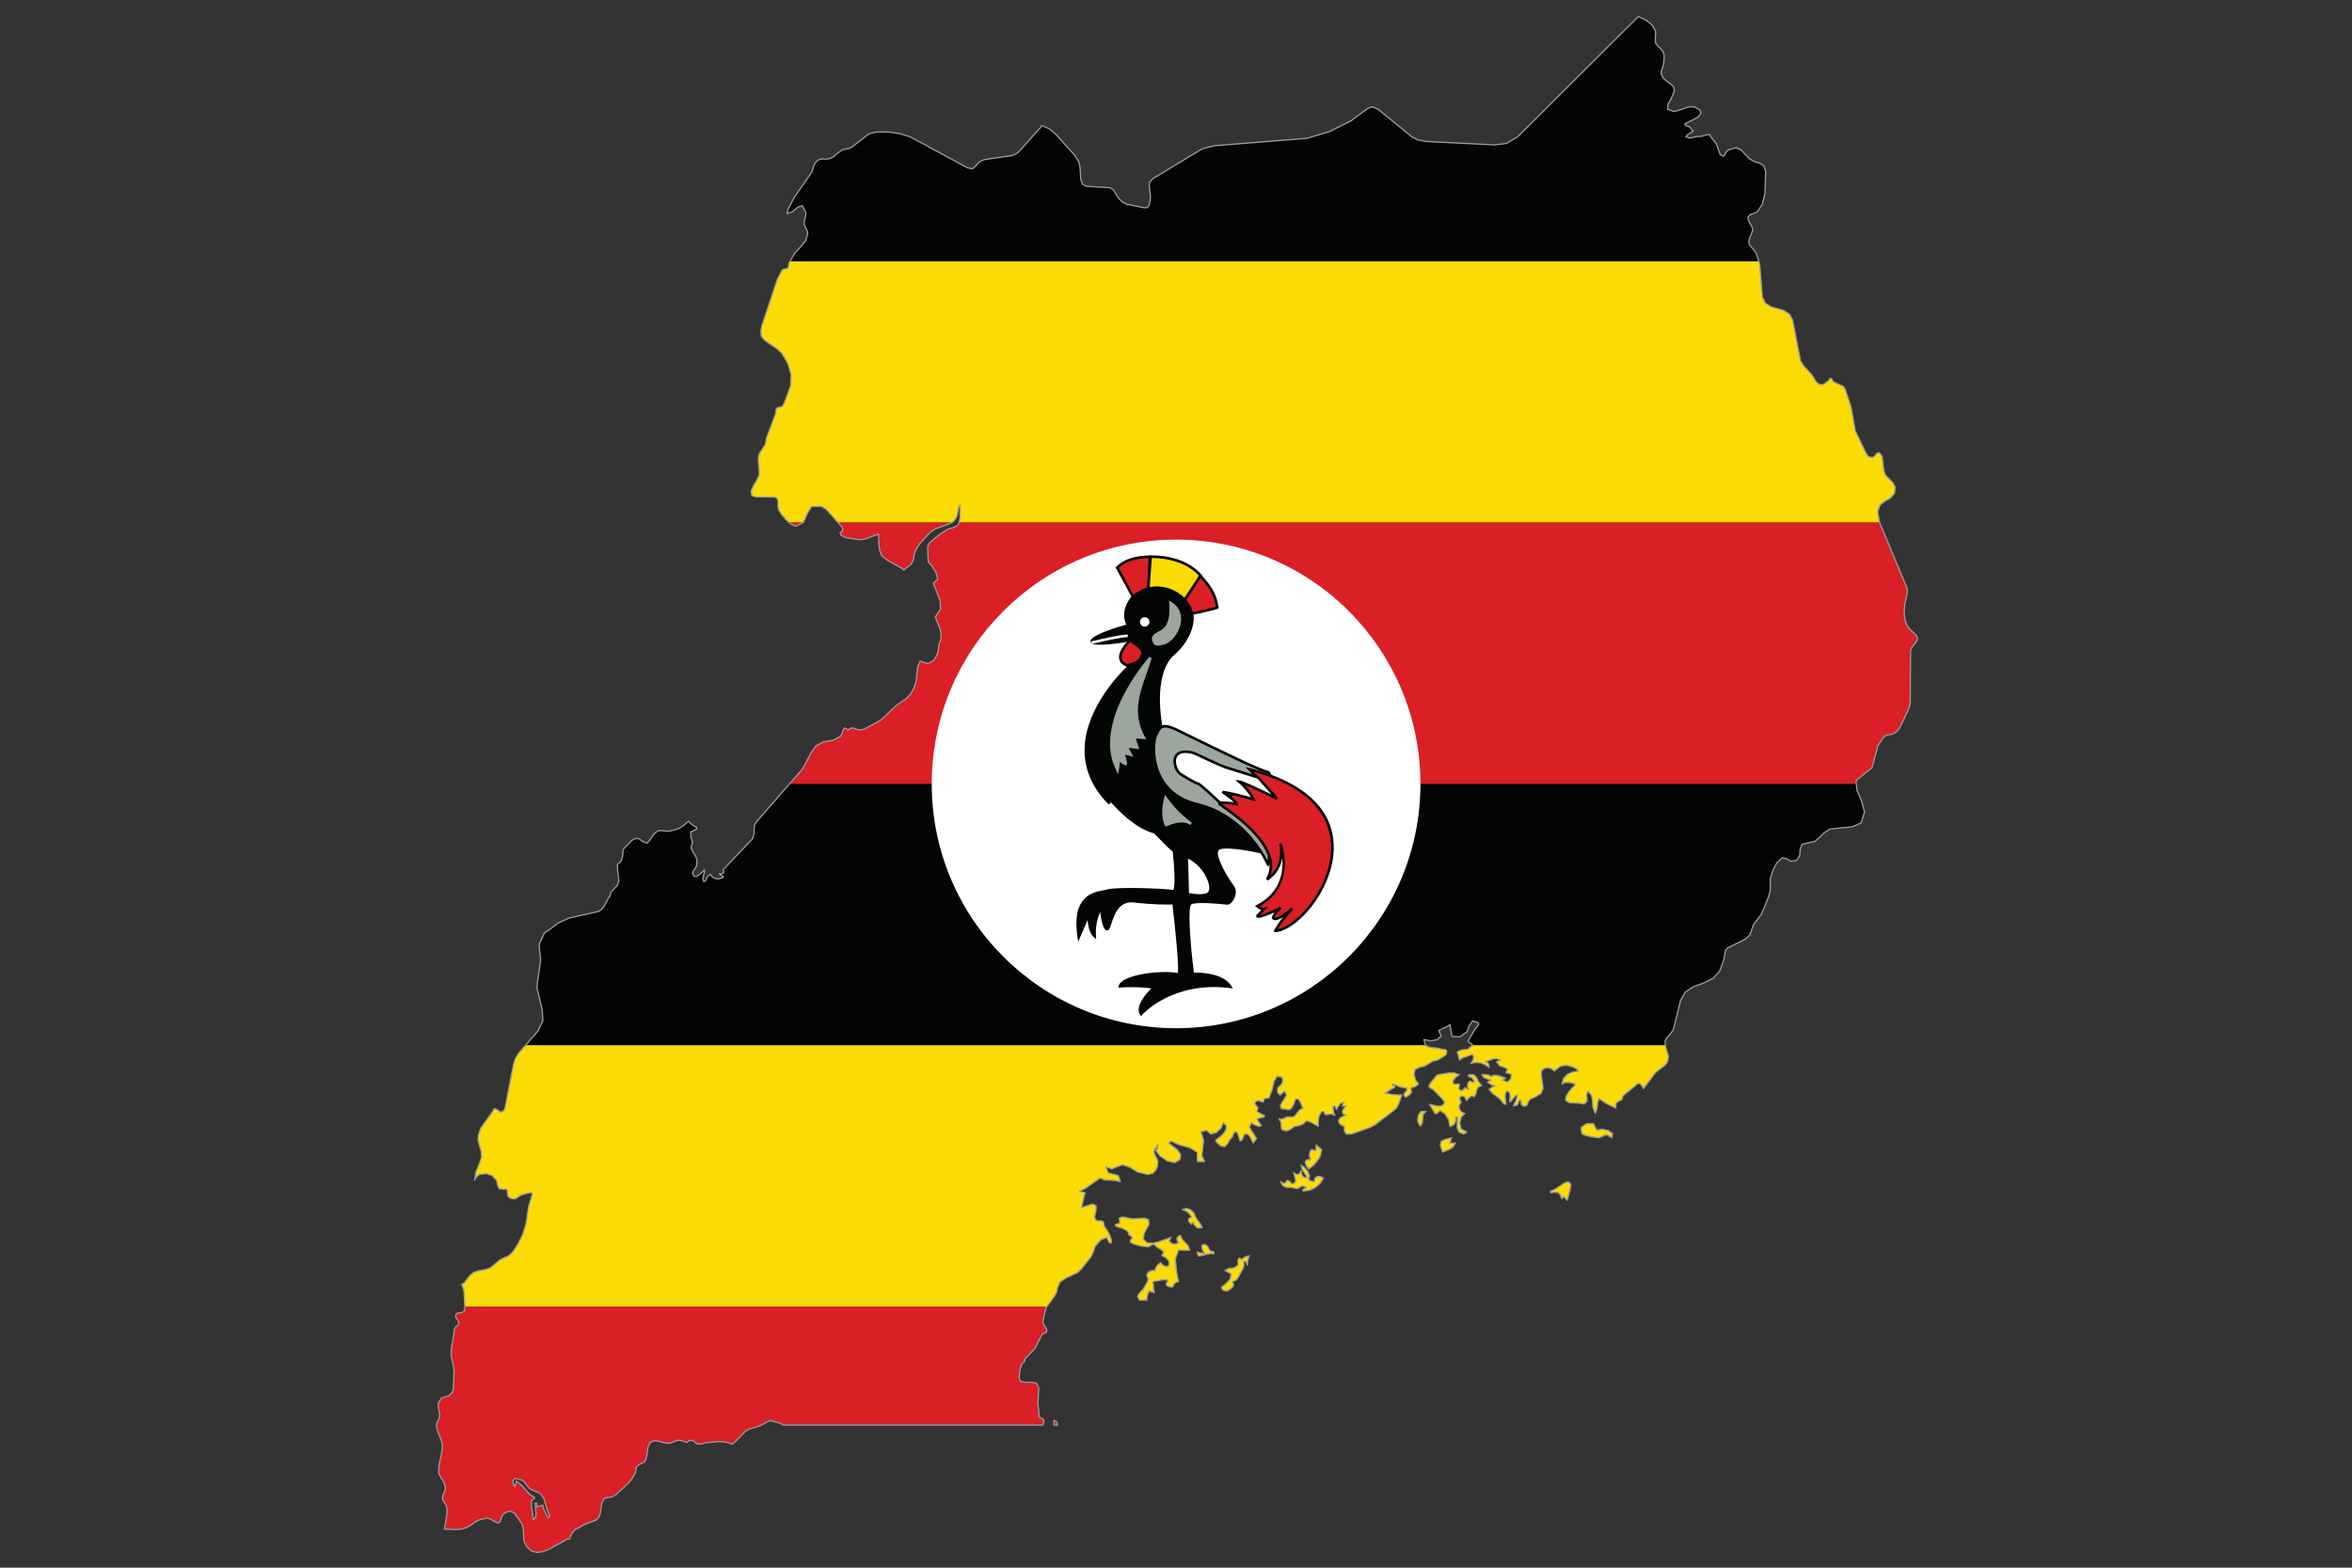
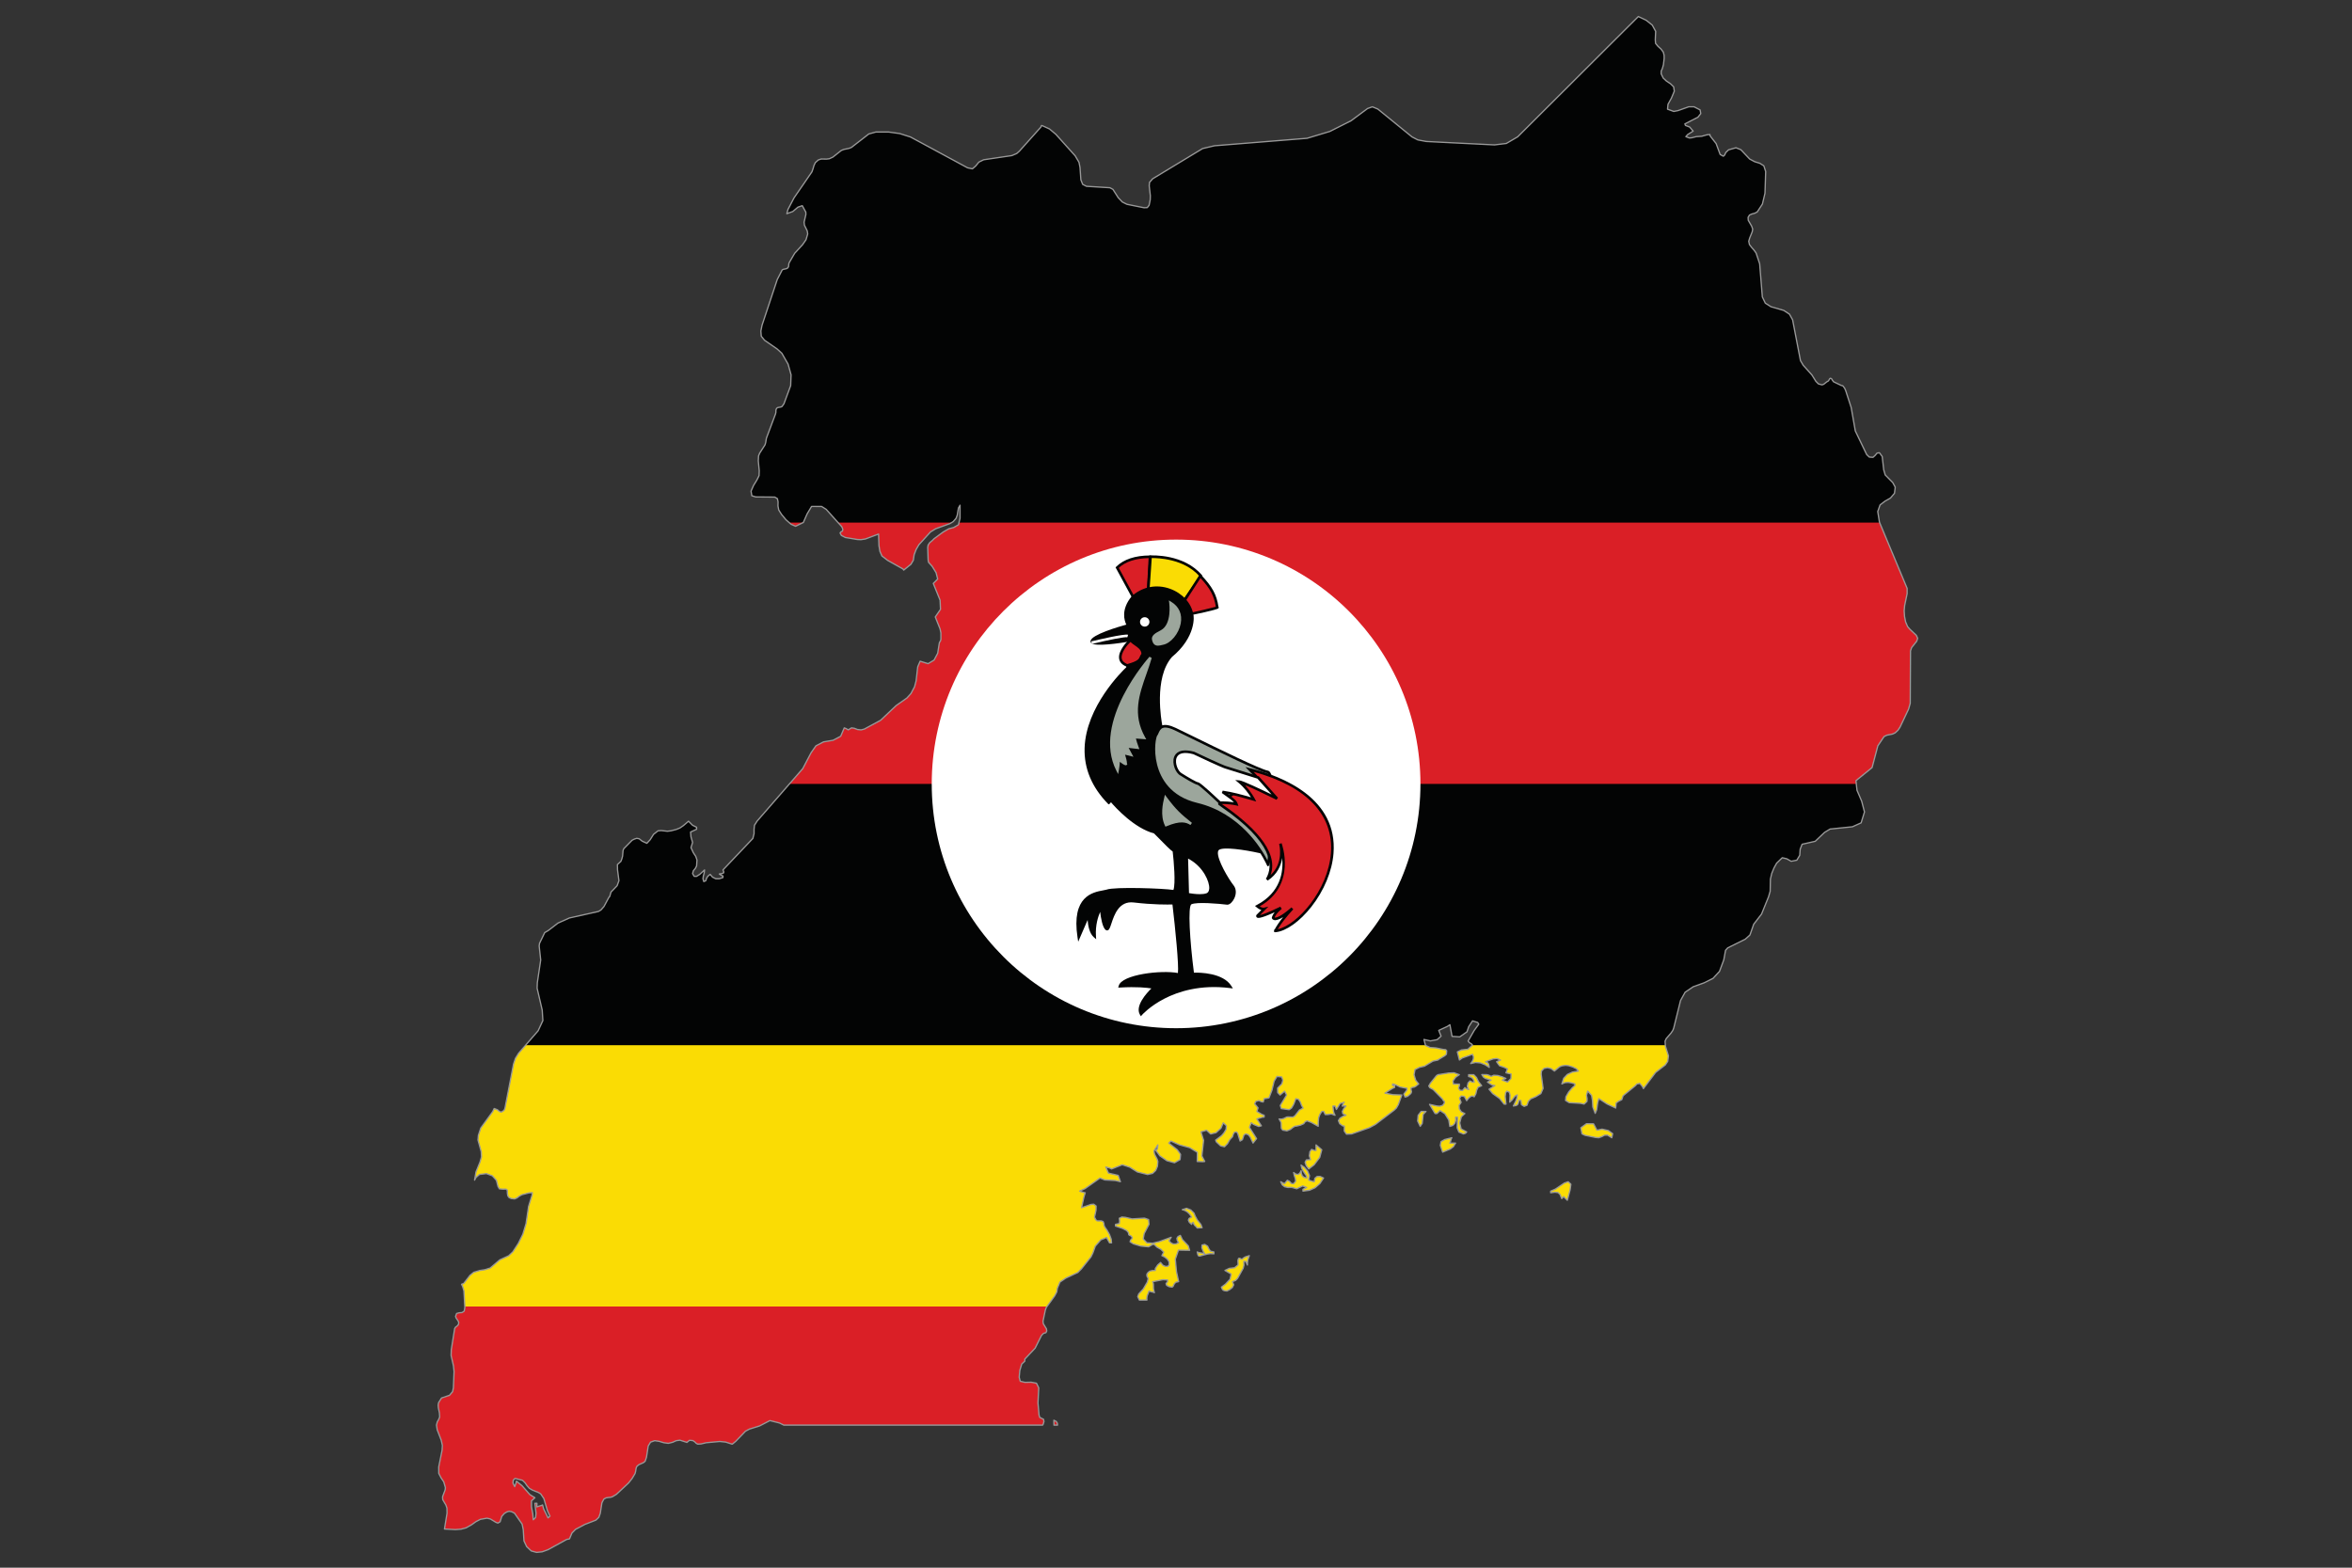
<svg xmlns="http://www.w3.org/2000/svg" width="100%" height="100%" viewBox="0 0 1914 1276" version="1.1" xml:space="preserve" style="fill-rule:evenodd;clip-rule:evenodd;stroke-linecap:round;stroke-linejoin:round;stroke-miterlimit:2;">
  <rect x="0" y="0" width="1914" height="1276" fill="#333333" stroke="none" />
  <g transform="matrix(4.167,0,0,4.167,-543.05,-487.038)">
    <clipPath id="_clip1">
      <path d="M407.271,334.739L407.175,335.855L407.678,336.888L408.069,336.306L408.244,334.563L408.806,333.983L407.852,333.973L407.271,334.739ZM413.57,339.909L413.738,339.344L413.854,339.115L412.468,339.453L411.745,339.865L411.603,340.601L412.057,341.928L413.55,341.314L414.156,340.857L414.582,340.16L413.46,340.16L413.57,339.909ZM435.839,347.955L434.066,349.148L433.151,349.548L433.151,349.864L434.008,349.754L434.607,349.837L435.001,350.219L435.315,351.004L435.678,350.612L436.402,351.328L436.948,349.304L437.098,348.193L436.575,347.703L435.839,347.955ZM385.194,343.9L385.42,344.568L385.905,345.216L386.955,344.405L388.059,342.952L388.451,341.461L387.33,340.51L387.33,341.593L386.987,341.593L386.466,341.386L386.131,341.863L386.027,342.663L386.253,343.39L385.441,343.438L385.194,343.9ZM237.352,413.365L236.487,411.61L236.282,410.842L236.023,410.953L235.425,411.127L235.179,411.223L235.16,411.056L235.179,410.513L234.78,410.513L235.005,412.461L234.927,413.279L234.464,413.738L234.367,412.563L234.109,411.211L234.109,410.048L234.78,409.431L233.793,408.813L232.278,407.089L231.175,406.188L231.117,406.497L230.84,407.263L230.498,406.583L230.557,405.988L230.911,405.657L232.361,406.027L232.838,406.49L233.238,407.07L233.709,407.603L234.289,407.938L235.469,408.406L235.915,408.681L236.533,409.598L237.235,411.973L237.726,413.034L237.352,413.365ZM504.563,240.977L503.33,239.817L502.859,239.269L502.466,238.347L502.26,237.29L502.188,236.199L502.278,235.175L502.768,232.828L502.768,231.808L500.37,226.077L497.359,218.868L497.026,216.799L497.483,215.504L498.442,214.77L499.514,214.164L500.3,213.228L500.442,212.035L499.957,211.139L498.492,209.655L498.196,208.656L497.895,206.033L497.354,205.317L496.889,205.388L496.527,205.826L496.102,206.213L495.379,206.161L494.871,205.671L492.646,201.055L491.84,196.477L490.758,193.15L490.551,192.687L490.195,192.234L489.913,192.172L488.396,191.449L488.307,191.313L488.211,191.217L488.115,191.037L487.997,190.85L487.791,190.759L487.661,190.843L487.417,191.256L487.283,191.351L487.082,191.462L486.476,191.938L486.141,192.055L485.437,191.862L484.947,191.365L484.162,190.108L482.479,188.237L481.938,187.322L480.402,179.354L479.785,178.244L478.661,177.509L476.175,176.795L475.071,176.092L474.491,174.885L473.968,168.405L473.273,166.311L472.878,165.751L472.397,165.207L471.97,164.648L471.835,164.009L472.001,163.417L472.523,162.126L472.603,161.624L472.397,161.044L471.737,159.908L471.705,159.342L471.981,158.884L472.465,158.671L473.008,158.529L473.492,158.276L474.504,156.737L475.005,154.621L475.143,150.379L474.781,149.271L474,148.774L473.008,148.471L472.021,147.948L470.299,146.125L469.339,145.739L467.895,146.15L467.354,146.666L467.115,147.181L466.871,147.394L466.251,147.052L465.465,144.925L464.286,143.417L464.252,143.159L463.692,143.205L462.641,143.5L461.597,143.565L460.674,143.797L460.23,143.829L459.552,143.57L459.906,143.165L460.978,142.488L460.292,141.688L459.475,141.378L459.359,141.083L461.904,139.78L462.466,139.07L462.337,138.349L461.151,137.737L460.126,137.737L458.03,138.483L457.193,138.646L455.975,138.206L456.064,137.253L456.735,136.04L457.297,134.687L457.168,133.836L456.54,133.229L455.763,132.713L455.136,132.133L454.729,131.296L454.742,130.754L454.967,130.257L455.175,129.522L455.317,128.291L455.305,127.672L455.148,127.06L454.709,126.466L454.11,125.924L453.64,125.351L453.582,124.628L453.659,123.005L452.989,121.779L451.804,120.838L450.275,120.108L445.967,124.397L441.61,128.743L435.685,134.655L430.609,139.715L426.716,143.602L424.492,144.899L422.189,145.183L413.681,144.758L408.852,144.513L407.204,144.204L406.078,143.623L399.4,138.181L398.335,137.743L397.393,138.079L394.184,140.458L390.031,142.553L385.577,143.893L377.244,144.564L367.518,145.35L365.188,145.892L355.428,151.798L354.809,152.507L354.752,153.189L354.97,155.079L354.951,155.897L354.731,156.981L354.37,157.433L353.739,157.458L350.406,156.787L349.503,156.337L348.704,155.499L347.672,153.875L347.079,153.551L342.495,153.269L341.76,152.894L341.404,152.003L341.237,149.581L341.037,148.575L340.289,147.31L336.512,143.107L335.268,142.062L333.881,141.431L333.714,141.393L333.597,141.702L329.382,146.421L328.884,146.86L327.924,147.271L322.425,148.084L321.49,148.542L320.863,149.309L320.226,149.856L319.271,149.657L312.501,145.995L308.124,143.635L306.035,142.971L303.862,142.667L301.374,142.667L299.987,143.049L296.597,145.679L296.112,145.865L295.126,146.067L294.623,146.265L292.992,147.556L292.289,147.884L291.749,147.955L290.697,147.936L290.136,148.122L289.556,148.637L289.278,149.218L289.104,149.825L288.885,150.443L285.39,155.525L284.204,157.793L283.979,158.618L285.146,158.193L286.15,157.343L286.997,157.053L287.687,158.309L287.705,158.774L287.351,160.27L287.421,160.87L287.963,161.971L288.06,162.584L287.725,163.712L287.047,164.686L285.513,166.356L284.469,168.148L284.372,168.405L284.32,168.96L284.146,169.23L283.907,169.36L283.251,169.503L283.063,169.625L282.109,171.487L279.137,180.417L278.911,181.539L278.989,182.552L279.626,183.338L282.096,185.047L283.011,185.885L284.23,188.005L284.811,190.095L284.733,192.198L283.424,195.742L283.051,196.271L282.843,196.375L282.212,196.49L281.987,196.638L281.858,196.935L281.839,197.458L281.773,197.734L279.994,202.474L279.846,203.364L279.717,203.776L278.686,205.383L278.46,205.923L278.409,206.896L278.596,208.843L278.557,209.792L278.138,210.636L277.479,211.712L276.996,212.809L277.146,213.712L277.905,213.944L281.62,213.976L282.141,214.279L282.27,214.917L282.251,215.717L282.399,216.49L282.946,217.354L283.805,218.392L284.792,219.275L285.693,219.675L287.203,218.939L287.95,217.246L288.814,215.8L290.781,215.808L291.677,216.374L294.668,219.714L294.791,219.933L294.92,220.319L294.842,220.617L294.546,220.771L294.379,220.99L294.636,221.467L295.404,221.867L297.743,222.26L298.446,222.293L299.33,222.158L301.896,221.196L301.973,223.467L302.161,224.574L302.553,225.478L303.656,226.329L306.667,228.019L306.809,228.236L308.221,227.097L308.685,226.315L308.846,225.227L309.232,224.213L309.78,223.273L312.038,220.785L313.057,220.158L315.861,219.146L316.486,218.753L317.027,218.128L317.26,217.509L317.498,216.104L317.808,215.562L317.808,218.128L317.498,219.379L316.563,219.921L315.628,220.158L314.533,220.785L312.74,222.106L312.431,222.421L311.883,222.886L311.573,223.352L311.496,223.82L311.573,226.239L311.651,226.704L312.353,227.49L313.127,228.734L313.442,229.977L312.586,230.842L313.908,234.111L313.991,235.902L312.973,237.386L313.908,239.727L314.068,240.501L314.068,241.751L313.991,242.06L313.83,242.3L313.752,242.531L313.442,244.485L312.74,245.807L311.573,246.509L310.013,246.038L309.543,247.127L309.232,249.862L308.924,251.028L308.221,252.35L307.44,253.215L305.332,254.697L302.295,257.572L299.098,259.295L298.473,259.448L297.77,259.372L297.151,259.133L296.603,259.055L295.978,259.448L295.591,259.21L295.196,259.055L294.5,260.693L293.018,261.473L291.148,261.789L289.665,262.562L288.73,263.893L287.093,267.013L278.208,277.223L277.661,278.079L277.583,278.86L277.583,279.711L277.35,280.651L271.504,286.81L271.657,287.124L271.657,287.358L271.342,287.514L270.8,287.591L271.264,287.898L271.504,287.977L271.504,288.292L270.8,288.524L270.098,288.524L269.472,288.211L269.008,287.666L268.537,288.056L268.305,288.449L268.15,288.918L267.757,289.071L267.602,288.524L267.679,287.977L267.834,287.436L267.912,286.81L266.977,287.666L266.358,288.056L265.888,288.056L265.578,287.514L265.732,286.967L266.12,286.493L266.358,286.031L266.436,284.862L266.196,284.161L265.732,283.457L265.263,282.445L265.578,281.435L265.263,280.346L265.185,279.403L266.358,278.86L266.358,278.467L265.578,278.079L264.784,277.287L263.785,278.141L263.115,278.603L262.368,278.906L261.355,279.164L260.652,279.248L259.446,279.112L258.828,279.164L257.95,279.854L257.286,280.911L256.648,281.6L255.732,281.181L255.152,280.716L254.669,280.626L254.218,280.771L253.76,281.003L252.148,282.645L252,282.988L251.903,284.117L251.755,284.663L251.575,285.126L250.898,285.752L250.917,286.77L251.194,288.906L250.839,289.886L249.641,291.136L249.401,291.974L249.228,292.168L248.273,293.948L247.687,294.618L247.19,294.916L241.522,296.185L239.293,297.184L237.384,298.647L236.7,299.041L235.688,301.129L235.617,301.665L235.915,304.392L235.256,308.833L235.217,309.918L236.21,314.18L236.34,316.229L235.404,318.233L231.607,322.604L230.988,323.592L230.608,324.721L228.925,333.378L228.745,333.777L228.215,334.113L227.835,333.973L227.461,333.644L226.83,333.405L226.547,333.998L224.206,337.221L223.742,338.65L223.665,339.556L224.302,341.854L224.348,342.855L224.064,343.849L223.277,345.783L222.995,347.396L223.284,346.868L223.961,346.286L225.308,346.118L226.469,346.548L227.268,347.436L227.57,348.62L227.848,349.098L228.494,349.163L229.112,349.148L229.389,349.341L229.408,349.974L229.486,350.438L229.692,350.763L230.111,350.984L230.814,351.068L231.297,350.857L231.743,350.516L232.245,350.246L233.612,349.888L234.277,349.846L234.239,350.283L233.554,352.507L233.052,355.881L232.432,357.943L231.537,359.761L230.472,361.405L229.666,362.165L227.926,362.965L226.056,364.557L225.025,364.888L223.98,365.049L222.84,365.396L222.104,365.995L220.891,367.563L220.455,367.734L220.673,368.2L220.918,369.011L221.104,372.242L220.981,372.971L220.563,373.255L220.002,373.302L219.493,373.436L219.287,374.009L219.39,374.325L219.783,374.889L219.912,375.201L219.835,375.615L219.596,375.886L219.292,376.099L219.113,376.384L218.455,380.521L218.416,381.632L218.88,383.68L218.996,384.789L218.867,387.951L218.712,388.71L218.112,389.417L216.546,389.949L215.965,390.871L215.889,391.353L215.927,391.876L216.133,392.862L216.186,393.647L215.985,394.15L215.721,394.613L215.56,395.241L215.702,396.16L216.488,398.193L216.713,399.207L216.656,400.158L215.999,403.416L216.011,404.684L216.443,405.523L216.985,406.335L217.307,407.471L217.249,407.91L216.747,409.244L216.778,409.797L217.396,410.856L217.603,411.449L217.623,412.448L217.12,415.543L219.248,415.658L220.356,415.574L221.344,415.313L222.432,414.699L223.252,414.11L224.134,413.652L225.418,413.428L226.063,413.57L227.185,414.249L227.558,414.383L227.99,414.125L228.306,413.078L228.791,412.52L229.279,412.216L229.737,412.075L230.208,412.15L230.789,412.436L232.29,414.588L232.51,415.696L232.646,417.861L233.173,418.976L234.07,419.825L235.114,420.108L236.217,419.991L237.378,419.565L240.988,417.581L241.536,417.472L242.019,416.324L242.709,415.616L244.541,414.643L246.707,413.803L247.274,413.261L247.551,412.467L247.867,410.425L248.241,409.709L248.673,409.462L249.093,409.393L249.519,409.355L249.918,409.238L250.717,408.754L253.09,406.532L253.779,405.652L254.341,404.7L254.437,404.348L254.566,403.59L254.714,403.28L255.095,402.971L255.978,402.576L256.312,402.307L256.578,401.507L256.913,399.331L257.363,398.572L258.183,398.29L259.047,398.418L259.962,398.69L260.846,398.808L261.683,398.6L262.374,398.29L263.108,398.193L264.43,398.61L264.463,398.638L264.547,398.556L264.973,398.213L265.63,398.271L266.022,398.537L266.307,398.826L266.604,398.962L267.248,398.923L268.234,398.69L270.891,398.445L272.051,398.568L273.321,398.973L273.998,398.418L275.906,396.435L276.674,396.026L278.673,395.402L280.678,394.363L282.548,394.833L283.386,395.247L333.94,395.247L334.049,395.063L334.197,394.539L334.113,394.106L333.372,393.737L333.236,393.274L333.029,390.927L333.178,387.971L332.734,387.058L331.689,386.865L330.483,386.896L329.568,386.676L329.362,385.899L329.484,384.569L329.857,383.315L330.451,382.76L330.47,382.34L332.476,380.212L333.714,377.734L334.107,377.33L334.578,377.194L334.745,376.859L334.68,376.44L334.068,375.439L334.01,374.951L334.455,372.824L334.642,372.281L336.286,370.014L336.686,369.271L336.827,368.491L337.312,367.318L338.459,366.535L340.812,365.434L341.514,364.727L343.372,362.392L343.746,361.629L344.229,360.289L345.312,359.054L346.421,358.599L347.001,359.65L347.4,359.65L347.317,358.884L346.982,357.994L346.512,357.169L346.092,356.576L345.938,356.227L345.887,355.822L345.751,355.479L345.352,355.345L344.912,355.357L344.584,355.345L344.332,355.144L344.068,354.616L344.364,353.275L344.384,352.448L343.92,352.091L343.378,352.141L341.541,352.779L342.012,350.649L342.257,349.864L341.952,349.808L341.166,349.54L342.237,349.039L345.145,346.987L346.073,347.357L348.162,347.473L349.129,347.703L348.704,346.468L346.794,346.021L346.273,344.828L347.079,345.048L347.4,345.216L349.49,344.389L350.953,344.866L352.431,345.794L354.435,346.298L355.408,346.078L356.021,345.5L356.362,344.688L356.442,343.752L356.305,343.308L355.802,342.338L355.686,341.754L355.782,341.52L356.442,340.51L356.396,340.846L356.383,341.103L356.305,341.333L356.041,341.593L356.828,342.648L358.212,343.604L359.689,344.003L360.78,343.384L360.876,342.367L360.23,341.461L358.568,340.16L358.986,339.763L360.631,340.495L362.668,341.059L364.151,341.966L364.131,343.752L365.255,343.796L365.595,343.752L365.035,342.663L365.37,339.624L364.86,337.968L365.949,337.646L366.749,338.381L367.799,338.125L368.762,337.26L369.207,336.203L369.818,336.756L369.767,337.468L369.342,338.176L368.872,338.716L367.729,339.574L367.844,339.909L368.684,340.694L369.45,340.883L370.031,340.293L370.481,339.501L371.025,338.912L371.152,338.473L371.36,338.072L371.772,337.962L372.017,338.224L372.499,339.763L372.953,339.49L373.254,338.577L373.59,338.357L374.111,338.523L374.486,339.009L375.027,340.152L375.712,339.285L374.325,337.086L374.679,336.19L375.15,336.515L376.13,336.917L376.658,336.783L375.776,335.442L376.808,335.12L377.199,335.08L377.199,334.72L376.757,334.563L375.783,333.973L376.008,333.275L375.344,332.481L375.59,332.013L376.168,331.857L376.658,332.077L377.021,332.134L377.199,331.495L378.142,331.334L378.723,329.832L379.148,328.071L379.709,327.14L380.631,327.248L380.851,327.887L380.65,328.595L379.824,329.416L379.844,330.298L380.308,330.774L381.191,330.015L381.584,330.76L380.348,332.82L380.547,333.418L382.082,333.638L382.551,333.303L382.978,332.565L383.391,331.482L383.918,331.619L384.253,332.128L384.498,332.779L384.796,333.321L384.086,333.702L383.184,334.848L382.811,335.08L381.843,335.043L381.578,335.08L381.037,335.351L380.609,335.47L380.109,335.442L380.516,336.15L380.553,337.272L380.819,337.627L381.655,337.77L382.339,337.48L382.842,337.08L383.198,336.875L383.648,336.814L384.326,336.641L384.938,336.364L385.202,335.995L385.582,335.815L386.406,336.125L387.755,336.875L387.775,335.893L387.863,335.153L388.09,334.553L388.465,333.973L388.846,333.973L389.109,334.58L389.622,334.59L390.313,334.475L391.041,334.727L390.836,334.308L390.721,333.874L390.631,332.928L391.041,332.928L391.309,333.585L392.028,332.432L392.835,332.174L392.694,332.385L392.59,332.54L392.449,332.928L392.992,332.9L393.17,332.928L392.733,333.442L392.469,333.973L392.558,334.423L393.178,334.714L392.617,334.915L392.019,335.281L391.701,335.771L391.946,336.364L392.558,336.81L392.822,336.81L392.862,336.944L392.841,337.803L393.274,338.42L394.292,338.37L397.774,337.145L398.933,336.515L402.609,333.713L403.021,333.321L403.402,332.657L404.086,330.76L402.307,330.697L400.792,330.397L402.255,329.485L402.68,329.292L402.68,328.93L402.281,328.93L402.281,328.607L402.81,328.75L403.749,329.2L405.079,329.46L405.053,329.832L404.473,330.582L404.718,331.169L405.2,331.032L405.691,330.618L405.893,330.397L405.969,330.13L405.893,329.755L405.873,329.426L406.093,329.292L406.491,329.228L406.793,329.072L407.374,328.604L406.793,327.887L406.473,326.803L406.658,325.804L407.536,325.363L408.509,325.138L410.152,324.151L411.145,323.928L411.325,323.787L412.486,323.088L412.789,322.817L412.849,322.122L412.641,321.902L412.223,321.875L410.745,321.567L409.624,321.489L408.709,321.077L408.404,319.915L409.655,320.2L410.984,319.955L411.751,319.266L411.299,318.146L413.002,317.356L413.473,317.036L413.892,319.31L415.388,319.414L416.808,318.428L417.148,317.43L417.896,316.286L418.902,316.603L419.108,316.938L418.225,318.146L417.027,320.227L417.291,320.55L417.702,320.795L417.89,321.025L416.987,321.827L415.736,321.961L414.931,322.349L415.33,323.932L415.91,323.527L417.896,322.823L418.082,323.297L418.043,323.774L417.838,324.219L417.535,324.625L418.475,324.404L419.418,324.492L420.333,324.845L421.157,325.376L421.083,324.918L420.979,324.625L420.798,324.417L420.416,324.271L421.926,323.707L422.648,323.632L423.358,323.939L422.59,324.271L423.169,325.056L424.111,325.376L424.712,325.682L424.413,326.428L425.415,326.656L425.393,327.544L424.724,328.234L423.71,327.86L424.045,327.667L424.413,327.537L423.68,327.209L422.823,326.955L422.034,326.905L421.515,327.14L421.087,326.9L420.668,326.79L419.702,326.777L420.004,327.255L420.41,327.529L421.519,327.852L420.811,328.245L421.486,328.699L421.764,328.847L422.254,328.93L421.113,329.64L421.816,330.483L423.184,331.457L424.06,332.555L424.427,332.555L424.272,331.063L424.355,330.329L424.607,330.009L425.079,330.23L425.213,330.794L425.156,332.161L425.602,331.766L426.182,330.98L426.633,330.748L426.555,331.334L426.367,331.883L425.865,332.913L426.349,332.836L426.67,332.674L426.84,332.348L426.947,331.83L427.341,331.83L427.443,332.657L427.967,332.986L428.528,332.772L428.805,332L429.25,331.522L430.241,331.096L431.236,330.49L431.672,329.477L431.301,326.706L431.358,326.088L431.861,325.571L432.538,325.435L433.247,325.615L433.885,326.088L434.845,325.295L435.305,325.081L436.051,324.973L436.69,325.048L437.476,325.295L438.187,325.648L438.561,326.093L437.366,326.3L436.405,326.75L435.697,327.493L435.334,328.607L435.943,328.342L436.581,328.3L437.231,328.402L437.875,328.604L437.875,328.922L437.385,329.343L436.677,330.168L436.135,331.11L436.059,331.83L436.772,332.262L438.978,332.394L439.683,332.54L440.242,332.023L440.262,331.473L440.152,330.825L440.377,330L441.138,330.844L441.325,331.916L441.383,333.107L441.849,334.352L442.132,333.675L442.338,332.258L442.558,331.473L444.163,332.52L445.852,333.309L445.948,332.32L446.45,331.967L447.031,331.688L447.294,330.917L449.687,328.957L450.021,328.604L450.448,328.538L450.533,328.465L450.584,328.538L450.926,328.93L451.126,329.215L451.263,329.519L453.654,326.353L455.543,324.895L456.013,324.197L456.154,323.119L455.555,321.201L455.497,320.239L455.721,319.75L456.645,318.68L457.019,318.129L457.186,317.687L458.515,312.31L459.411,310.692L460.984,309.623L463.131,308.846L464.858,307.985L466.121,306.622L466.961,304.366L467.307,302.496L467.728,302.031L471.146,300.338L472.063,299.517L472.809,297.401L474.335,295.423L475.701,292.054L476.018,290.975L476.064,288.61L476.322,287.499L476.766,286.416L477.287,285.474L478.38,284.418L479.255,284.623L480.12,285.115L481.221,284.902L481.801,283.94L481.879,282.749L482.254,281.788L484.82,281.206L486.63,279.48L487.72,278.816L492.079,278.371L493.782,277.608L494.438,275.477L493.891,273.381L492.975,271.24L492.77,269.371L495.922,266.812L497.046,262.562L498.254,260.758L498.804,260.485L499.906,260.268L500.429,260.023L500.97,259.526L501.37,258.927L503.053,255.387L503.374,254.246L503.426,244.008L503.651,243.363L504.639,242.124L504.826,241.557L504.563,240.977ZM443.196,337.434L442.184,337.642L441.53,336.394L440.146,336.374L439.044,337.168L439.264,338.357L439.861,338.641L441.931,339.065L442.543,339.115L443.163,338.896L443.654,338.626L444.245,338.601L445.091,339.115L445.258,338.315L444.422,337.711L443.196,337.434ZM418.663,327.345L418.135,326.803L417.128,326.803L417.128,327.162L417.521,327.259L417.864,327.475L418.091,327.802L418.221,328.26L417.883,328.26L417.394,328.021L417.02,328.406L416.871,329.085L417.136,329.705L416.69,329.535L416.588,329.471L416.408,329.315L415.943,329.885L415.436,329.832L415.157,329.435L415.323,328.957L415.323,328.635L414.161,328.626L414.065,328.044L414.587,327.305L415.316,326.803L414.284,326.424L413.222,326.468L411.133,326.803L410.843,326.993L409.67,328.452L409.347,329.008L409.555,329.343L410.211,329.709L412.003,331.535L412.204,331.87L412.41,332.037L412.357,332.396L412.057,332.779L411.495,332.955L410.953,332.913L409.494,332.593L410.579,334.392L410.933,334.392L411.553,333.805L412.486,334.423L413.253,335.647L413.46,336.906L414.061,336.705L414.438,336.297L414.619,335.75L414.582,335.107L414.938,335.107L414.896,337.201L415.234,338.014L416.104,338.37L416.458,338.271L416.601,338.176L416.748,337.98L415.665,337.396L415.388,336.215L415.704,335.038L416.394,334.396L415.704,334.048L415.312,333.468L415.272,332.791L415.665,332.201L415.351,331.393L415.686,330.953L416.303,331.051L416.748,331.876L417.128,331.389L417.521,331.058L417.883,330.953L418.221,331.122L418.551,330.503L418.702,329.832L418.985,329.246L419.677,328.949L419.051,328.137L418.663,327.345ZM364.841,356.053L364.151,355.184L363.731,354.423L363.492,353.831L362.874,353.224L362.05,352.895L361.212,353.16L361.693,353.313L362.198,353.61L362.643,354.036L363.042,354.602L362.539,354.876L362.396,355.221L362.584,355.629L363.034,356.033L363.126,355.736L363.185,355.736L363.37,355.634L363.468,355.996L363.642,356.241L363.88,356.452L364.126,356.75L365.079,356.685L364.841,356.053ZM362.648,361.102L362.385,360.23L361.225,358.999L360.836,358.187L360.366,358.421L360.16,358.741L360.218,359.149L360.475,359.619L359.979,359.852L359.496,359.878L359.045,359.684L358.632,359.246L359.045,358.555L356.743,359.398L355.415,359.715L354.294,359.631L353.583,358.875L353.771,357.828L354.712,356.033L354.629,355.098L353.842,354.817L351.417,354.964L350.052,354.655L349.406,354.602L348.903,354.849L348.969,355.363L348.923,355.868L348.162,356.033L348.162,356.364L349.586,356.846L350.354,357.246L350.689,357.646L350.76,358.053L350.916,358.174L351.153,358.264L351.417,358.562L351.417,358.752L351.095,359.142L351.018,359.445L351.656,359.839L353.12,360.278L354.629,360.421L355.415,359.962L355.75,359.962L356.222,360.458L357.04,360.919L357.588,361.449L357.227,362.152L357.736,362.385L358.271,362.804L358.632,363.358L358.632,363.979L358.316,364.247L357.847,364.222L357.415,364.017L356.975,363.482L356.415,363.964L355.943,364.668L355.943,365.038L355.325,365.062L354.86,365.183L354.544,365.415L354.3,365.75L354.3,366.144L354.557,366.613L354.377,367.304L353.591,368.656L352.707,369.62L352.508,370.147L352.83,370.824L354.306,370.824L354.286,370.451L354.345,370.024L354.726,369.059L354.958,369.151L355.544,369.285L355.763,369.381L355.584,368.656L355.563,367.664L355.428,367.229L357.452,366.839L358.334,366.897L358.334,367.229L358.032,367.602L358.149,367.94L358.613,368.2L359.233,368.299L359.438,368.114L359.6,367.729L359.922,367.348L360.501,367.214L360.077,365.26L359.851,362.842L360.463,361.063L362.648,361.102ZM387.517,346.688L387.097,347.042L386.979,347.703L386.458,347.582L385.897,347.368L386.059,346.51L385.687,345.622L385.034,344.874L384.409,344.453L384.543,345.061L384.829,345.641L385.497,346.648L385.497,346.969L384.976,346.834L384.641,346.545L384.479,346.118L384.417,345.551L384.15,346.041L383.836,346.275L383.422,346.233L382.957,345.906L383.094,346.528L383.292,347.104L383.339,347.626L382.957,348.093L382.513,348.051L382.133,347.615L381.72,347.423L381.16,348.097L380.431,347.703L380.728,348.323L381.197,348.686L381.815,348.826L382.597,348.813L383.552,349.083L384.737,348.528L385.497,348.826L384.776,349.18L384.776,349.54L386.059,349.368L387.147,348.878L388.079,348.065L388.8,346.983L388.116,346.671L387.517,346.688ZM373.242,362.546L372.843,362.871L372.449,362.661L372.204,362.688L372.076,363.067L372.107,363.823L372.076,363.979L371.41,364.506L370.378,364.63L369.542,365.038L370.759,365.737L370.541,366.747L369.639,367.71L368.852,368.299L369.025,368.696L369.219,368.914L369.521,369.007L369.941,369.051L370.442,368.789L370.985,368.372L371.25,367.847L371.004,367.214L371.605,366.994L371.998,366.608L373.101,364.611L373.242,364.039L373.224,363.263L373.578,363.263L373.932,363.979L373.951,363.451L374.003,363.005L374.307,362.146L373.538,362.377L373.242,362.546ZM336.608,394.539L336.131,394.292L336.15,395.223L336.146,395.247L336.846,395.247L336.814,394.885L336.608,394.539ZM366.395,360.804L366.156,360.297L365.595,359.945L365.067,360.069L365.035,360.601L365.273,361.254L365.595,361.786L365.241,361.677L364.487,361.554L364.131,361.418L364.248,361.945L364.397,362.198L364.595,362.236L366.072,361.836L366.711,361.748L367.388,361.786L367.388,361.424L366.696,361.254L366.395,360.804Z" />
    </clipPath>
    <g clip-path="url(#_clip1)">
      <rect x="130.332" y="116.889" width="459.335" height="306.222" style="fill:rgb(3,4,4);fill-rule:nonzero;" />
-       <rect x="130.332" y="167.926" width="459.335" height="51.037" style="fill:rgb(250,220,4);fill-rule:nonzero;" />
      <rect x="130.332" y="218.963" width="459.335" height="51.037" style="fill:rgb(218,31,38);fill-rule:nonzero;" />
      <rect x="130.332" y="321.037" width="459.335" height="51.037" style="fill:rgb(250,220,4);fill-rule:nonzero;" />
      <rect x="130.332" y="372.074" width="459.335" height="51.037" style="fill:rgb(218,31,38);fill-rule:nonzero;" />
      <path d="M360,222.28C386.354,222.28 407.72,243.645 407.72,270C407.72,296.354 386.354,317.72 360,317.72C333.645,317.72 312.28,296.354 312.28,270C312.28,243.645 333.645,222.28 360,222.28Z" style="fill:white;fill-rule:nonzero;" />
      <path d="M351.589,233.453L348.494,227.752C349.688,226.558 351.697,225.634 354.901,225.634C354.901,225.852 354.575,231.878 354.575,231.878L351.589,233.453Z" style="fill:rgb(218,31,38);fill-rule:nonzero;" />
      <path d="M348.811,227.801L351.693,233.109L354.328,231.72C354.44,229.649 354.593,226.768 354.635,225.892C352.115,225.935 350.11,226.592 348.811,227.801ZM351.485,233.796L348.179,227.706L348.313,227.571C349.748,226.137 352.026,225.379 354.901,225.379L355.156,225.379L355.156,225.634C355.156,225.852 354.863,231.274 354.83,231.892L354.822,232.037L351.485,233.796Z" style="fill:rgb(3,4,4);fill-rule:nonzero;" />
      <path d="M354.575,231.933L355.009,225.634C355.009,225.634 361.416,225.254 364.892,229.435C364.945,229.381 361.471,234.321 361.471,234.321L354.575,231.933Z" style="fill:rgb(250,220,4);fill-rule:nonzero;" />
      <path d="M354.843,231.755L361.373,234.018C362.539,232.359 364.151,230.062 364.572,229.453C361.559,225.994 356.388,225.873 355.248,225.882L354.843,231.755ZM361.569,234.625L354.307,232.11L354.77,225.393L354.994,225.379C355.261,225.363 361.57,225.041 365.088,229.272C365.241,229.395 365.241,229.395 363.395,232.028L361.569,234.625Z" style="fill:rgb(3,4,4);fill-rule:nonzero;" />
      <path d="M361.579,234.267L364.729,229.381C366.846,231.606 367.714,233.181 368.04,235.57C368.095,235.625 363.045,236.819 363.045,236.765C363.045,236.71 361.634,234.321 361.579,234.267Z" style="fill:rgb(218,31,38);fill-rule:nonzero;" />
      <path d="M361.878,234.275C362.165,234.738 362.894,235.935 363.181,236.488C363.916,236.346 366.98,235.616 367.758,235.398C367.436,233.29 366.651,231.821 364.767,229.793L361.878,234.275ZM362.982,237.013C362.981,237.013 362.981,237.013 362.981,237.012L362.792,236.962L362.791,236.821C362.619,236.492 361.466,234.545 361.379,234.424L361.233,234.278L361.365,234.129L364.689,228.97L364.913,229.205C367.083,231.486 367.942,233.073 368.281,235.451L368.359,235.529L368.262,235.7C368.097,235.984 363.071,237.012 362.982,237.013Z" style="fill:rgb(3,4,4);fill-rule:nonzero;" />
      <path d="M353.163,314.95C353.163,314.95 359.082,308.163 370.592,309.63C368.854,306.806 363.263,307.132 363.263,307.132C363.263,307.132 361.525,293.938 362.882,293.286C364.239,292.635 369.995,293.341 369.995,293.341C370.755,293.341 372.058,291.277 371.026,289.975C369.995,288.671 366.955,283.676 368.203,282.698C369.452,281.721 376.239,283.242 376.239,283.242L357.073,258.7C357.073,258.7 355.118,249.47 359.027,245.018C363.751,241.108 363.263,236.874 363.1,236.928C362.447,232.638 355.933,229.543 351.535,233.507C348.928,236.656 350.666,239.045 350.666,239.045C350.666,239.045 343.825,240.892 343.553,242.085C343.282,243.28 351.263,241.869 351.263,241.869L350.503,247.353C350.503,247.353 334.975,261.469 346.865,273.686C346.974,273.632 347.245,273.143 347.245,273.143C347.245,273.143 351.426,278.301 355.824,279.44C359.95,283.676 359.57,283.024 359.57,283.024C359.57,283.024 360.385,289.702 359.625,291.006C358.593,290.68 348.06,290.3 346.485,290.897C345.074,291.331 339.644,291.061 341.001,299.91C342.033,297.521 342.956,295.404 342.956,295.404C342.956,295.404 342.793,298.607 344.096,299.747C343.879,296.381 345.345,294.101 345.345,294.101C345.345,294.101 345.616,297.793 346.431,298.336C347.245,298.879 347.245,292.363 351.752,292.906C356.258,293.449 359.516,293.286 359.516,293.286C359.516,293.286 361.036,306.046 360.548,307.24C357.29,306.48 349.526,307.566 349.037,309.521C353.598,309.249 355.716,309.792 355.716,309.792C355.716,309.792 352.023,313.05 353.163,314.95Z" style="fill:rgb(3,4,4);fill-rule:nonzero;" />
      <path d="M351.501,309.188C354.349,309.188 355.709,309.526 355.779,309.545L356.246,309.664L355.885,309.983C354.974,310.787 352.876,313.045 353.247,314.492C353.804,313.937 355.199,312.677 357.444,311.514C360.05,310.162 364.32,308.711 370.035,309.308C368.097,307.134 363.328,307.384 363.277,307.386L363.041,307.4L363.01,307.165C362.597,304.026 361.357,293.735 362.771,293.056C364.181,292.38 369.788,293.058 370.026,293.087C370.213,293.085 370.619,292.73 370.896,292.158C371.033,291.876 371.431,290.896 370.827,290.133C370.122,289.242 367.444,285.104 367.665,283.247C367.704,282.917 367.832,282.665 368.046,282.498C369.15,281.634 373.773,282.47 375.606,282.846L356.835,258.811L356.823,258.753C356.742,258.371 354.887,249.346 358.836,244.849C362.754,241.603 363.037,238.159 362.935,237.252L362.893,237.266L362.848,236.966C362.545,234.976 360.884,233.166 358.617,232.355C356.148,231.473 353.629,231.962 351.706,233.697C349.279,236.632 350.856,238.873 350.872,238.896L351.09,239.195L350.732,239.292C347.442,240.18 343.951,241.489 343.802,242.142C344.108,242.551 347.887,242.207 351.219,241.618L351.564,241.557L350.743,247.479L350.674,247.541C350.597,247.612 342.897,254.71 342.644,263.02C342.53,266.774 343.945,270.232 346.852,273.304C346.904,273.223 346.966,273.119 347.022,273.019L347.206,272.688L347.443,272.982C347.485,273.033 351.624,278.089 355.888,279.193L355.957,279.212L356.006,279.263C359.041,282.377 359.568,282.775 359.657,282.823L359.58,282.967L359.791,282.896L359.905,283.091L359.842,283.152C359.981,284.333 360.583,289.868 359.845,291.135L359.742,291.311L359.548,291.249C358.504,290.919 348.061,290.573 346.576,291.136C346.374,291.199 346.133,291.242 345.854,291.294C343.928,291.646 340.41,292.29 341.133,298.961C342.008,296.94 342.722,295.302 342.722,295.302L343.211,295.417C343.209,295.443 343.108,297.675 343.819,298.979C343.841,296.005 345.073,294.051 345.13,293.963L345.543,293.32L345.599,294.082C345.704,295.503 346.052,297.614 346.513,298.073C346.617,297.909 346.763,297.47 346.883,297.105C347.445,295.411 348.492,292.247 351.782,292.652C356.213,293.188 359.471,293.033 359.503,293.031L359.741,293.02L359.77,293.256C359.926,294.568 361.283,306.116 360.784,307.337L360.702,307.538L360.49,307.489C357.415,306.771 350.714,307.732 349.467,309.242C350.214,309.204 350.892,309.188 351.501,309.188ZM353.125,315.382L352.944,315.081C351.929,313.389 354.236,310.868 355.176,309.948C354.323,309.81 352.312,309.582 349.052,309.775L348.705,309.797L348.79,309.459C349.35,307.217 357.118,306.321 360.358,306.939C360.561,305.461 359.86,298.365 359.29,293.55C358.456,293.574 355.511,293.616 351.721,293.159C348.844,292.811 347.919,295.601 347.368,297.267C347.105,298.059 346.96,298.495 346.653,298.602C346.533,298.643 346.404,298.624 346.289,298.548C345.633,298.11 345.313,296.195 345.174,294.997C344.771,295.915 344.214,297.607 344.351,299.731L344.391,300.344L343.928,299.939C343.067,299.187 342.8,297.656 342.723,296.579C342.356,297.422 341.813,298.675 341.235,300.012L340.883,300.826L340.749,299.949C339.52,291.934 343.736,291.162 345.763,290.792C346.025,290.743 346.252,290.702 346.41,290.653C347.99,290.054 357.66,290.412 359.479,290.715C359.938,289.455 359.553,285.06 359.335,283.208C358.927,282.932 358.019,282.058 355.69,279.67C351.829,278.633 348.224,274.68 347.28,273.581C347.102,273.853 347.017,273.896 346.979,273.914L346.812,273.997L346.682,273.863C343.542,270.638 342.012,266.983 342.134,263.001C342.382,254.902 349.482,247.965 350.263,247.228L350.962,242.18C349.006,242.514 344.164,243.249 343.428,242.477C343.311,242.354 343.267,242.194 343.304,242.029C343.574,240.841 348.628,239.345 350.282,238.886C349.896,238.109 349.181,235.95 351.338,233.344C353.401,231.481 356.177,230.942 358.789,231.875C361.201,232.737 362.979,234.669 363.339,236.811L363.347,236.823C363.538,237.168 363.915,241.304 359.19,245.214C355.594,249.315 357.158,257.812 357.311,258.591L376.879,283.646L376.184,283.491C373.502,282.891 369.206,282.237 368.36,282.899C368.257,282.98 368.195,283.114 368.172,283.308C367.994,284.804 370.261,288.595 371.227,289.815C371.76,290.488 371.808,291.447 371.355,292.381C371.063,292.985 370.529,293.596 369.995,293.596C368.384,293.4 364.05,293.009 362.993,293.517C362.267,293.865 362.681,300.671 363.485,306.867C364.6,306.836 369.201,306.881 370.81,309.496L371.089,309.95L370.56,309.883C364.692,309.137 360.328,310.597 357.701,311.955C354.851,313.429 353.37,315.101 353.355,315.118L353.125,315.382Z" style="fill:rgb(3,4,4);fill-rule:nonzero;" />
      <path d="M354.994,245.329C354.994,245.329 343.695,257.783 348.569,267.313C348.829,265.984 348.715,265.149 348.878,265.204C348.607,265.041 350.28,266.35 350.152,266.096C350.188,265.407 349.643,263.93 349.643,263.93C350.152,264.057 350.662,264.185 351.172,264.312C350.875,263.76 350.577,263.208 350.28,262.656C351.002,262.741 351.724,262.825 352.446,262.911C352.446,262.911 351.682,260.872 351.936,260.872C352.191,260.872 353.72,260.999 353.72,260.999C350.507,255.232 353.538,250.444 354.994,245.329Z" style="fill:rgb(156,166,156);fill-rule:nonzero;" />
      <path d="M354.379,246.461C351.988,249.445 345.283,258.806 348.445,266.437C348.477,266.151 348.493,265.907 348.506,265.716C348.52,265.51 348.53,265.36 348.553,265.25L348.519,265.212L348.791,264.857L349.01,264.985L348.958,265.097L349.042,265.026C349.113,265.099 349.541,265.432 349.864,265.663C349.771,265.094 349.518,264.328 349.404,264.019L349.237,263.565L350.673,263.924L349.823,262.345L352.063,262.608C351.499,261.026 351.628,260.838 351.693,260.745L351.77,260.635L351.936,260.617C352.11,260.617 352.797,260.669 353.275,260.707C350.97,256.189 352.373,252.204 353.731,248.346C353.949,247.728 354.171,247.096 354.379,246.461ZM348.679,268.087L348.342,267.43C343.444,257.853 354.691,245.284 354.805,245.158L355.239,245.399C354.94,246.451 354.57,247.5 354.213,248.516C352.788,252.563 351.441,256.386 353.943,260.875L354.176,261.293L353.699,261.253C353.361,261.226 352.565,261.162 352.157,261.137C352.222,261.479 352.456,262.208 352.685,262.821L352.832,263.213L350.737,262.967L351.671,264.7L350.036,264.291C350.192,264.776 350.411,265.543 350.409,266.038L350.479,266.179L350.301,266.336C350.07,266.496 349.426,266.021 349.02,265.682C349.018,265.705 349.017,265.728 349.015,265.75C348.991,266.12 348.954,266.678 348.82,267.362L348.679,268.087Z" style="fill:rgb(156,166,156);fill-rule:nonzero;" />
      <path d="M358.919,234.647C358.919,234.647 359.516,238.937 357.182,240.185C356.801,240.457 355.335,240.946 355.553,241.814C355.824,243.009 356.475,242.792 357.399,242.574C359.841,242.14 362.665,236.928 358.919,234.647Z" style="fill:rgb(156,166,156);fill-rule:nonzero;" />
      <path d="M359.224,235.17C359.303,236.413 359.266,239.359 357.302,240.41C357.241,240.457 357.097,240.533 356.928,240.62C356.296,240.948 355.688,241.305 355.8,241.753C355.881,242.108 355.994,242.325 356.146,242.419C356.368,242.558 356.74,242.469 357.211,242.356L357.34,242.326C358.648,242.093 360.074,240.342 360.405,238.576C360.561,237.743 360.59,236.26 359.224,235.17ZM356.441,243C356.238,243 356.049,242.96 355.876,242.853C355.599,242.68 355.417,242.368 355.304,241.871C355.086,241 356.092,240.478 356.693,240.167C356.836,240.093 356.958,240.031 357.033,239.978C359.214,238.809 358.672,234.724 358.666,234.683L358.592,234.15L359.052,234.429C360.585,235.363 361.244,236.869 360.907,238.67C360.534,240.655 358.948,242.558 357.443,242.825L357.33,242.853C357.008,242.929 356.711,243 356.441,243Z" style="fill:rgb(156,166,156);fill-rule:nonzero;" />
      <path d="M353.875,237.438C354.382,237.438 354.794,237.85 354.794,238.357C354.794,238.864 354.382,239.275 353.875,239.275C353.368,239.275 352.957,238.864 352.957,238.357C352.957,237.85 353.368,237.438 353.875,237.438Z" style="fill:white;fill-rule:nonzero;" />
      <path d="M351.101,241.923C350.503,242.412 347.354,245.669 350.449,246.864C353.652,245.995 352.784,245.398 353.489,244.692C353.508,243.226 351.896,242.846 351.101,241.923Z" style="fill:rgb(218,31,38);fill-rule:nonzero;" />
      <path d="M351.085,242.277C350.444,242.88 349.206,244.373 349.38,245.462C349.458,245.956 349.813,246.327 350.464,246.595C352.574,246.013 352.743,245.585 352.907,245.171C352.976,244.995 353.054,244.798 353.232,244.593C353.198,243.814 352.609,243.405 351.932,242.935C351.64,242.732 351.34,242.523 351.085,242.277ZM350.435,247.132L350.356,247.102C349.485,246.766 348.987,246.241 348.876,245.542C348.628,243.995 350.47,242.109 350.939,241.725L351.131,241.568L351.293,241.756C351.538,242.039 351.871,242.271 352.224,242.516C352.943,243.016 353.758,243.583 353.745,244.695L353.743,244.799L353.67,244.872C353.51,245.031 353.451,245.183 353.381,245.359C353.129,245.998 352.775,246.497 350.515,247.11L350.435,247.132Z" style="fill:rgb(3,4,4);fill-rule:nonzero;" />
      <path d="M357.941,272.708C357.778,273.415 357.073,276.021 358.05,278.029C360.765,276.889 362.014,277.215 362.937,277.813C360.711,276.021 359.842,275.26 357.941,272.708Z" style="fill:rgb(156,166,156);fill-rule:nonzero;" />
      <path d="M358.066,273.299C357.843,274.309 357.537,276.154 358.181,277.699C359.717,277.083 360.792,276.947 361.594,277.046C360.262,275.931 359.419,275.078 358.066,273.299ZM357.926,278.358L357.82,278.141C356.858,276.161 357.441,273.708 357.661,272.784L357.816,272.113L358.146,272.556C360.044,275.104 360.9,275.845 363.097,277.613L362.798,278.026C361.963,277.486 360.822,277.143 358.148,278.265L357.926,278.358Z" style="fill:rgb(156,166,156);fill-rule:nonzero;" />
      <path d="M362.61,285.033L362.773,291.114C362.773,291.114 364.892,291.494 365.868,291.114C366.846,290.734 365.813,286.879 362.61,285.033Z" style="fill:white;fill-rule:nonzero;" />
      <path d="M363.022,290.896C363.565,290.977 365.047,291.16 365.775,290.876C365.877,290.837 365.944,290.679 365.963,290.441C366.053,289.267 365.004,286.919 362.878,285.499L363.022,290.896ZM364.623,291.538C363.705,291.538 362.786,291.376 362.729,291.365L362.524,291.328L362.344,284.584L362.738,284.812C365.308,286.293 366.577,289.104 366.472,290.48C366.426,291.084 366.132,291.285 365.961,291.352C365.602,291.492 365.112,291.538 364.623,291.538Z" style="fill:white;fill-rule:nonzero;" />
      <path d="M377.977,285.794C377.977,285.794 374.067,276.347 364.076,273.957C354.086,271.568 355.389,260.926 356.204,260.274C356.638,259.352 356.964,257.94 359.841,259.298C362.72,260.655 375.968,267.333 377.868,267.659C379.768,267.984 378.139,286.011 377.977,285.794Z" style="fill:rgb(156,166,156);fill-rule:nonzero;" />
      <path d="M357.881,258.992C357.702,258.992 357.544,259.017 357.408,259.068C356.942,259.241 356.738,259.704 356.54,260.151C356.504,260.23 356.47,260.309 356.435,260.383L356.409,260.437L356.363,260.474C356.097,260.712 355.543,263.275 356.288,266.217C356.978,268.944 358.899,272.457 364.136,273.709C372.489,275.707 376.682,282.663 377.858,284.957C378.223,281.807 379.094,269.891 377.968,268.055C377.892,267.931 377.839,267.913 377.825,267.911C376.325,267.653 368.366,263.75 363.099,261.167C361.604,260.434 360.394,259.84 359.732,259.528C358.975,259.171 358.355,258.992 357.881,258.992ZM377.893,286.104L377.741,285.892C377.702,285.798 373.76,276.535 364.018,274.205C358.368,272.854 356.383,269.001 355.713,266.007C355.119,263.352 355.467,260.692 355.992,260.125C356.019,260.066 356.046,260.005 356.073,259.944C356.291,259.452 356.563,258.838 357.229,258.59C357.873,258.35 358.763,258.506 359.95,259.067C360.613,259.379 361.825,259.974 363.323,260.708C368.246,263.123 376.484,267.163 377.911,267.408C378.433,267.497 378.737,268.26 378.901,269.882C379.276,273.582 378.649,285.809 378.073,286.033L377.893,286.104Z" style="fill:rgb(3,4,4);fill-rule:nonzero;" />
      <path d="M368.475,273.902C368.312,274.011 381.831,281.884 377.76,288.671C381.614,286.119 380.365,281.667 380.365,281.667C380.365,281.667 383.515,289.865 375.858,293.884C376.673,294.59 377.217,294.426 377.217,294.426L375.913,295.729C375.913,295.729 375.315,296.707 380.474,294.209C379.063,295.35 378.954,296.163 378.954,296.163C378.954,296.163 379.334,297.25 382.7,294.317C379.985,297.25 379.388,298.771 379.388,298.716C386.718,298.063 402.681,274.229 374.339,267.17C375.859,268.745 375.642,268.528 375.642,268.528L368.475,273.902Z" style="fill:rgb(218,31,38);fill-rule:nonzero;" />
      <path d="M382.532,294.125L382.888,294.491C381.549,295.937 380.491,297.3 379.863,298.383C383.681,297.529 389.666,290.827 390.235,283.521C390.816,276.057 385.467,270.44 375.149,267.645C375.378,267.883 375.543,268.06 375.661,268.194L375.665,268.191L375.821,268.347L375.804,268.366C375.97,268.584 375.924,268.629 375.831,268.72L375.651,268.897L375.618,268.864L368.893,273.908C368.981,273.971 369.088,274.045 369.196,274.12C374.499,277.778 380.198,283.018 378.459,287.8C381.087,285.361 380.164,281.895 380.12,281.735L380.604,281.575C380.636,281.658 383.649,289.779 376.326,293.92C376.832,294.251 377.146,294.182 377.149,294.18L378.032,293.966L376.373,295.63C376.83,295.531 377.898,295.173 380.363,293.979L380.635,294.407C379.634,295.216 379.327,295.844 379.239,296.089C379.254,296.094 379.273,296.099 379.298,296.102C379.547,296.137 380.372,296.007 382.532,294.125ZM379.396,298.974C379.375,298.974 379.353,298.971 379.329,298.965L379.134,298.918L379.133,298.482L379.23,298.474C379.613,297.752 380.183,296.917 380.898,296.017C380.12,296.501 379.527,296.692 379.123,296.587C378.817,296.505 378.728,296.29 378.713,296.248L378.692,296.19L378.701,296.13C378.709,296.067 378.778,295.671 379.247,295.069C376.131,296.487 375.873,296.198 375.726,296.036C375.603,295.899 375.622,295.717 375.695,295.597L375.732,295.549L376.647,294.635C376.388,294.558 376.063,294.397 375.692,294.076L375.409,293.831L375.74,293.658C380.441,291.19 380.978,287.154 380.72,284.476C380.5,285.922 379.794,287.63 377.9,288.884L377.54,288.54C379.097,285.945 378.862,281.41 368.907,274.54C368.229,274.072 368.217,274.063 368.218,273.903L368.22,273.768L368.326,273.695L375.261,268.495C375.086,268.313 374.762,267.975 374.155,267.347L373.537,266.708L374.4,266.922C380.862,268.532 391.579,272.833 390.744,283.562C390.472,287.055 388.892,290.864 386.409,294.015C384.16,296.868 381.501,298.76 379.455,298.966C379.437,298.971 379.417,298.974 379.396,298.974Z" style="fill:rgb(3,4,4);fill-rule:nonzero;" />
      <path d="M369.072,271.568C370.918,272.871 371.569,273.306 371.786,273.957C370.104,273.577 368.583,273.686 368.583,273.686C368.583,273.686 364.945,270.211 364.294,269.939C363.806,269.939 360.982,268.147 360.982,268.147C359.57,267.442 358.268,262.555 363.479,263.967C368.854,266.518 369.615,266.736 369.615,266.736C371.75,267.405 373.886,268.075 376.021,268.745C377.252,270.12 378.483,271.496 379.714,272.871C379.714,272.871 373.144,269.613 372.33,269.559C374.121,271.024 375.153,273.034 375.153,273.034C373.071,272.437 371.262,271.894 369.072,271.568Z" style="fill:white;fill-rule:nonzero;" />
      <path d="M369.128,273.416C369.627,273.416 370.41,273.447 371.286,273.598C370.957,273.21 370.327,272.766 369.178,271.955L368.925,271.776L369.109,271.315C371.101,271.612 372.742,272.075 374.614,272.613C374.188,271.928 373.341,270.716 372.168,269.756L371.551,269.251L372.347,269.304C372.994,269.348 376.681,271.105 378.649,272.064L375.878,268.968L369.538,266.979C369.513,266.972 368.703,266.729 363.37,264.197C361.603,263.722 360.457,263.961 360.098,264.901C359.69,265.972 360.433,267.588 361.096,267.919C362.428,268.763 364.015,269.668 364.295,269.684L364.392,269.704C365.033,269.971 368.052,272.827 368.68,273.425C368.776,273.421 368.93,273.416 369.128,273.416ZM372.171,274.306L371.73,274.206C370.108,273.84 368.617,273.938 368.601,273.94L368.488,273.948L368.406,273.87C367.041,272.565 364.731,270.445 364.224,270.188C363.597,270.085 361.495,268.776 360.845,268.363C359.92,267.902 359.13,266.007 359.621,264.72C359.887,264.021 360.75,262.962 363.547,263.721C368.813,266.216 369.653,266.481 369.688,266.491L376.165,268.522L379.904,272.701L379.601,273.101C377.73,272.173 374.934,270.834 373.386,270.189C374.641,271.493 375.345,272.849 375.38,272.917L375.649,273.441L374.661,273.158C373.089,272.706 371.691,272.304 370.136,272.007C371.336,272.863 371.829,273.276 372.028,273.876L372.171,274.306Z" style="fill:rgb(3,4,4);fill-rule:nonzero;" />
      <path d="M343.499,242.412C343.499,242.412 349.797,240.892 350.557,241.108" style="fill:rgb(3,4,4);fill-rule:nonzero;" />
      <path d="M343.559,242.66L343.439,242.164C344.501,241.907 349.841,240.639 350.627,240.863L350.487,241.354C350.036,241.223 346.581,241.93 343.559,242.66Z" style="fill:white;fill-rule:nonzero;" />
    </g>
  </g>
  <g transform="matrix(4.167,0,0,4.167,-543.05,-487.038)">
    <path d="M407.271,334.739L407.175,335.855L407.678,336.888L408.069,336.306L408.244,334.563L408.806,333.983L407.852,333.973L407.271,334.739ZM413.57,339.909L413.738,339.344L413.854,339.115L412.468,339.453L411.745,339.865L411.603,340.601L412.057,341.928L413.55,341.314L414.156,340.857L414.582,340.16L413.46,340.16L413.57,339.909ZM435.839,347.955L434.066,349.148L433.151,349.548L433.151,349.864L434.008,349.754L434.607,349.837L435.001,350.219L435.315,351.004L435.678,350.612L436.402,351.328L436.948,349.304L437.098,348.193L436.575,347.703L435.839,347.955ZM385.194,343.9L385.42,344.568L385.905,345.216L386.955,344.405L388.059,342.952L388.451,341.461L387.33,340.51L387.33,341.593L386.987,341.593L386.466,341.386L386.131,341.863L386.027,342.663L386.253,343.39L385.441,343.438L385.194,343.9ZM237.352,413.365L236.487,411.61L236.282,410.842L236.023,410.953L235.425,411.127L235.179,411.223L235.16,411.056L235.179,410.513L234.78,410.513L235.005,412.461L234.927,413.279L234.464,413.738L234.367,412.563L234.109,411.211L234.109,410.048L234.78,409.431L233.793,408.813L232.278,407.089L231.175,406.188L231.117,406.497L230.84,407.263L230.498,406.583L230.557,405.988L230.911,405.657L232.361,406.027L232.838,406.49L233.238,407.07L233.709,407.603L234.289,407.938L235.469,408.406L235.915,408.681L236.533,409.598L237.235,411.973L237.726,413.034L237.352,413.365ZM504.563,240.977L503.33,239.817L502.859,239.269L502.466,238.347L502.26,237.29L502.188,236.199L502.278,235.175L502.768,232.828L502.768,231.808L500.37,226.077L497.359,218.868L497.026,216.799L497.483,215.504L498.442,214.77L499.514,214.164L500.3,213.228L500.442,212.035L499.957,211.139L498.492,209.655L498.196,208.656L497.895,206.033L497.354,205.317L496.889,205.388L496.527,205.826L496.102,206.213L495.379,206.161L494.871,205.671L492.646,201.055L491.84,196.477L490.758,193.15L490.551,192.687L490.195,192.234L489.913,192.172L488.396,191.449L488.307,191.313L488.211,191.217L488.115,191.037L487.997,190.85L487.791,190.759L487.661,190.843L487.417,191.256L487.283,191.351L487.082,191.462L486.476,191.938L486.141,192.055L485.437,191.862L484.947,191.365L484.162,190.108L482.479,188.237L481.938,187.322L480.402,179.354L479.785,178.244L478.661,177.509L476.175,176.795L475.071,176.092L474.491,174.885L473.968,168.405L473.273,166.311L472.878,165.751L472.397,165.207L471.97,164.648L471.835,164.009L472.001,163.417L472.523,162.126L472.603,161.624L472.397,161.044L471.737,159.908L471.705,159.342L471.981,158.884L472.465,158.671L473.008,158.529L473.492,158.276L474.504,156.737L475.005,154.621L475.143,150.379L474.781,149.271L474,148.774L473.008,148.471L472.021,147.948L470.299,146.125L469.339,145.739L467.895,146.15L467.354,146.666L467.115,147.181L466.871,147.394L466.251,147.052L465.465,144.925L464.286,143.417L464.252,143.159L463.692,143.205L462.641,143.5L461.597,143.565L460.674,143.797L460.23,143.829L459.552,143.57L459.906,143.165L460.978,142.488L460.292,141.688L459.475,141.378L459.359,141.083L461.904,139.78L462.466,139.07L462.337,138.349L461.151,137.737L460.126,137.737L458.03,138.483L457.193,138.646L455.975,138.206L456.064,137.253L456.735,136.04L457.297,134.687L457.168,133.836L456.54,133.229L455.763,132.713L455.136,132.133L454.729,131.296L454.742,130.754L454.967,130.257L455.175,129.522L455.317,128.291L455.305,127.672L455.148,127.06L454.709,126.466L454.11,125.924L453.64,125.351L453.582,124.628L453.659,123.005L452.989,121.779L451.804,120.838L450.275,120.108L445.967,124.397L441.61,128.743L435.685,134.655L430.609,139.715L426.716,143.602L424.492,144.899L422.189,145.183L413.681,144.758L408.852,144.513L407.204,144.204L406.078,143.623L399.4,138.181L398.335,137.743L397.393,138.079L394.184,140.458L390.031,142.553L385.577,143.893L377.244,144.564L367.518,145.35L365.188,145.892L355.428,151.798L354.809,152.507L354.752,153.189L354.97,155.079L354.951,155.897L354.731,156.981L354.37,157.433L353.739,157.458L350.406,156.787L349.503,156.337L348.704,155.499L347.672,153.875L347.079,153.551L342.495,153.269L341.76,152.894L341.404,152.003L341.237,149.581L341.037,148.575L340.289,147.31L336.512,143.107L335.268,142.062L333.881,141.431L333.714,141.393L333.597,141.702L329.382,146.421L328.884,146.86L327.924,147.271L322.425,148.084L321.49,148.542L320.863,149.309L320.226,149.856L319.271,149.657L312.501,145.995L308.124,143.635L306.035,142.971L303.862,142.667L301.374,142.667L299.987,143.049L296.597,145.679L296.112,145.865L295.126,146.067L294.623,146.265L292.992,147.556L292.289,147.884L291.749,147.955L290.697,147.936L290.136,148.122L289.556,148.637L289.278,149.218L289.104,149.825L288.885,150.443L285.39,155.525L284.204,157.793L283.979,158.618L285.146,158.193L286.15,157.343L286.997,157.053L287.687,158.309L287.705,158.774L287.351,160.27L287.421,160.87L287.963,161.971L288.06,162.584L287.725,163.712L287.047,164.686L285.513,166.356L284.469,168.148L284.372,168.405L284.32,168.96L284.146,169.23L283.907,169.36L283.251,169.503L283.063,169.625L282.109,171.487L279.137,180.417L278.911,181.539L278.989,182.552L279.626,183.338L282.096,185.047L283.011,185.885L284.23,188.005L284.811,190.095L284.733,192.198L283.424,195.742L283.051,196.271L282.843,196.375L282.212,196.49L281.987,196.638L281.858,196.935L281.839,197.458L281.773,197.734L279.994,202.474L279.846,203.364L279.717,203.776L278.686,205.383L278.46,205.923L278.409,206.896L278.596,208.843L278.557,209.792L278.138,210.636L277.479,211.712L276.996,212.809L277.146,213.712L277.905,213.944L281.62,213.976L282.141,214.279L282.27,214.917L282.251,215.717L282.399,216.49L282.946,217.354L283.805,218.392L284.792,219.275L285.693,219.675L287.203,218.939L287.95,217.246L288.814,215.8L290.781,215.808L291.677,216.374L294.668,219.714L294.791,219.933L294.92,220.319L294.842,220.617L294.546,220.771L294.379,220.99L294.636,221.467L295.404,221.867L297.743,222.26L298.446,222.293L299.33,222.158L301.896,221.196L301.973,223.467L302.161,224.574L302.553,225.478L303.656,226.329L306.667,228.019L306.809,228.236L308.221,227.097L308.685,226.315L308.846,225.227L309.232,224.213L309.78,223.273L312.038,220.785L313.057,220.158L315.861,219.146L316.486,218.753L317.027,218.128L317.26,217.509L317.498,216.104L317.808,215.562L317.808,218.128L317.498,219.379L316.563,219.921L315.628,220.158L314.533,220.785L312.74,222.106L312.431,222.421L311.883,222.886L311.573,223.352L311.496,223.82L311.573,226.239L311.651,226.704L312.353,227.49L313.127,228.734L313.442,229.977L312.586,230.842L313.908,234.111L313.991,235.902L312.973,237.386L313.908,239.727L314.068,240.501L314.068,241.751L313.991,242.06L313.83,242.3L313.752,242.531L313.442,244.485L312.74,245.807L311.573,246.509L310.013,246.038L309.543,247.127L309.232,249.862L308.924,251.028L308.221,252.35L307.44,253.215L305.332,254.697L302.295,257.572L299.098,259.295L298.473,259.448L297.77,259.372L297.151,259.133L296.603,259.055L295.978,259.448L295.591,259.21L295.196,259.055L294.5,260.693L293.018,261.473L291.148,261.789L289.665,262.562L288.73,263.893L287.093,267.013L278.208,277.223L277.661,278.079L277.583,278.86L277.583,279.711L277.35,280.651L271.504,286.81L271.657,287.124L271.657,287.358L271.342,287.514L270.8,287.591L271.264,287.898L271.504,287.977L271.504,288.292L270.8,288.524L270.098,288.524L269.472,288.211L269.008,287.666L268.537,288.056L268.305,288.449L268.15,288.918L267.757,289.071L267.602,288.524L267.679,287.977L267.834,287.436L267.912,286.81L266.977,287.666L266.358,288.056L265.888,288.056L265.578,287.514L265.732,286.967L266.12,286.493L266.358,286.031L266.436,284.862L266.196,284.161L265.732,283.457L265.263,282.445L265.578,281.435L265.263,280.346L265.185,279.403L266.358,278.86L266.358,278.467L265.578,278.079L264.784,277.287L263.785,278.141L263.115,278.603L262.368,278.906L261.355,279.164L260.652,279.248L259.446,279.112L258.828,279.164L257.95,279.854L257.286,280.911L256.648,281.6L255.732,281.181L255.152,280.716L254.669,280.626L254.218,280.771L253.76,281.003L252.148,282.645L252,282.988L251.903,284.117L251.755,284.663L251.575,285.126L250.898,285.752L250.917,286.77L251.194,288.906L250.839,289.886L249.641,291.136L249.401,291.974L249.228,292.168L248.273,293.948L247.687,294.618L247.19,294.916L241.522,296.185L239.293,297.184L237.384,298.647L236.7,299.041L235.688,301.129L235.617,301.665L235.915,304.392L235.256,308.833L235.217,309.918L236.21,314.18L236.34,316.229L235.404,318.233L231.607,322.604L230.988,323.592L230.608,324.721L228.925,333.378L228.745,333.777L228.215,334.113L227.835,333.973L227.461,333.644L226.83,333.405L226.547,333.998L224.206,337.221L223.742,338.65L223.665,339.556L224.302,341.854L224.348,342.855L224.064,343.849L223.277,345.783L222.995,347.396L223.284,346.868L223.961,346.286L225.308,346.118L226.469,346.548L227.268,347.436L227.57,348.62L227.848,349.098L228.494,349.163L229.112,349.148L229.389,349.341L229.408,349.974L229.486,350.438L229.692,350.763L230.111,350.984L230.814,351.068L231.297,350.857L231.743,350.516L232.245,350.246L233.612,349.888L234.277,349.846L234.239,350.283L233.554,352.507L233.052,355.881L232.432,357.943L231.537,359.761L230.472,361.405L229.666,362.165L227.926,362.965L226.056,364.557L225.025,364.888L223.98,365.049L222.84,365.396L222.104,365.995L220.891,367.563L220.455,367.734L220.673,368.2L220.918,369.011L221.104,372.242L220.981,372.971L220.563,373.255L220.002,373.302L219.493,373.436L219.287,374.009L219.39,374.325L219.783,374.889L219.912,375.201L219.835,375.615L219.596,375.886L219.292,376.099L219.113,376.384L218.455,380.521L218.416,381.632L218.88,383.68L218.996,384.789L218.867,387.951L218.712,388.71L218.112,389.417L216.546,389.949L215.965,390.871L215.889,391.353L215.927,391.876L216.133,392.862L216.186,393.647L215.985,394.15L215.721,394.613L215.56,395.241L215.702,396.16L216.488,398.193L216.713,399.207L216.656,400.158L215.999,403.416L216.011,404.684L216.443,405.523L216.985,406.335L217.307,407.471L217.249,407.91L216.747,409.244L216.778,409.797L217.396,410.856L217.603,411.449L217.623,412.448L217.12,415.543L219.248,415.658L220.356,415.574L221.344,415.313L222.432,414.699L223.252,414.11L224.134,413.652L225.418,413.428L226.063,413.57L227.185,414.249L227.558,414.383L227.99,414.125L228.306,413.078L228.791,412.52L229.279,412.216L229.737,412.075L230.208,412.15L230.789,412.436L232.29,414.588L232.51,415.696L232.646,417.861L233.173,418.976L234.07,419.825L235.114,420.108L236.217,419.991L237.378,419.565L240.988,417.581L241.536,417.472L242.019,416.324L242.709,415.616L244.541,414.643L246.707,413.803L247.274,413.261L247.551,412.467L247.867,410.425L248.241,409.709L248.673,409.462L249.093,409.393L249.519,409.355L249.918,409.238L250.717,408.754L253.09,406.532L253.779,405.652L254.341,404.7L254.437,404.348L254.566,403.59L254.714,403.28L255.095,402.971L255.978,402.576L256.312,402.307L256.578,401.507L256.913,399.331L257.363,398.572L258.183,398.29L259.047,398.418L259.962,398.69L260.846,398.808L261.683,398.6L262.374,398.29L263.108,398.193L264.43,398.61L264.463,398.638L264.547,398.556L264.973,398.213L265.63,398.271L266.022,398.537L266.307,398.826L266.604,398.962L267.248,398.923L268.234,398.69L270.891,398.445L272.051,398.568L273.321,398.973L273.998,398.418L275.906,396.435L276.674,396.026L278.673,395.402L280.678,394.363L282.548,394.833L283.386,395.247L333.94,395.247L334.049,395.063L334.197,394.539L334.113,394.106L333.372,393.737L333.236,393.274L333.029,390.927L333.178,387.971L332.734,387.058L331.689,386.865L330.483,386.896L329.568,386.676L329.362,385.899L329.484,384.569L329.857,383.315L330.451,382.76L330.47,382.34L332.476,380.212L333.714,377.734L334.107,377.33L334.578,377.194L334.745,376.859L334.68,376.44L334.068,375.439L334.01,374.951L334.455,372.824L334.642,372.281L336.286,370.014L336.686,369.271L336.827,368.491L337.312,367.318L338.459,366.535L340.812,365.434L341.514,364.727L343.372,362.392L343.746,361.629L344.229,360.289L345.312,359.054L346.421,358.599L347.001,359.65L347.4,359.65L347.317,358.884L346.982,357.994L346.512,357.169L346.092,356.576L345.938,356.227L345.887,355.822L345.751,355.479L345.352,355.345L344.912,355.357L344.584,355.345L344.332,355.144L344.068,354.616L344.364,353.275L344.384,352.448L343.92,352.091L343.378,352.141L341.541,352.779L342.012,350.649L342.257,349.864L341.952,349.808L341.166,349.54L342.237,349.039L345.145,346.987L346.073,347.357L348.162,347.473L349.129,347.703L348.704,346.468L346.794,346.021L346.273,344.828L347.079,345.048L347.4,345.216L349.49,344.389L350.953,344.866L352.431,345.794L354.435,346.298L355.408,346.078L356.021,345.5L356.362,344.688L356.442,343.752L356.305,343.308L355.802,342.338L355.686,341.754L355.782,341.52L356.442,340.51L356.396,340.846L356.383,341.103L356.305,341.333L356.041,341.593L356.828,342.648L358.212,343.604L359.689,344.003L360.78,343.384L360.876,342.367L360.23,341.461L358.568,340.16L358.986,339.763L360.631,340.495L362.668,341.059L364.151,341.966L364.131,343.752L365.255,343.796L365.595,343.752L365.035,342.663L365.37,339.624L364.86,337.968L365.949,337.646L366.749,338.381L367.799,338.125L368.762,337.26L369.207,336.203L369.818,336.756L369.767,337.468L369.342,338.176L368.872,338.716L367.729,339.574L367.844,339.909L368.684,340.694L369.45,340.883L370.031,340.293L370.481,339.501L371.025,338.912L371.152,338.473L371.36,338.072L371.772,337.962L372.017,338.224L372.499,339.763L372.953,339.49L373.254,338.577L373.59,338.357L374.111,338.523L374.486,339.009L375.027,340.152L375.712,339.285L374.325,337.086L374.679,336.19L375.15,336.515L376.13,336.917L376.658,336.783L375.776,335.442L376.808,335.12L377.199,335.08L377.199,334.72L376.757,334.563L375.783,333.973L376.008,333.275L375.344,332.481L375.59,332.013L376.168,331.857L376.658,332.077L377.021,332.134L377.199,331.495L378.142,331.334L378.723,329.832L379.148,328.071L379.709,327.14L380.631,327.248L380.851,327.887L380.65,328.595L379.824,329.416L379.844,330.298L380.308,330.774L381.191,330.015L381.584,330.76L380.348,332.82L380.547,333.418L382.082,333.638L382.551,333.303L382.978,332.565L383.391,331.482L383.918,331.619L384.253,332.128L384.498,332.779L384.796,333.321L384.086,333.702L383.184,334.848L382.811,335.08L381.843,335.043L381.578,335.08L381.037,335.351L380.609,335.47L380.109,335.442L380.516,336.15L380.553,337.272L380.819,337.627L381.655,337.77L382.339,337.48L382.842,337.08L383.198,336.875L383.648,336.814L384.326,336.641L384.938,336.364L385.202,335.995L385.582,335.815L386.406,336.125L387.755,336.875L387.775,335.893L387.863,335.153L388.09,334.553L388.465,333.973L388.846,333.973L389.109,334.58L389.622,334.59L390.313,334.475L391.041,334.727L390.836,334.308L390.721,333.874L390.631,332.928L391.041,332.928L391.309,333.585L392.028,332.432L392.835,332.174L392.694,332.385L392.59,332.54L392.449,332.928L392.992,332.9L393.17,332.928L392.733,333.442L392.469,333.973L392.558,334.423L393.178,334.714L392.617,334.915L392.019,335.281L391.701,335.771L391.946,336.364L392.558,336.81L392.822,336.81L392.862,336.944L392.841,337.803L393.274,338.42L394.292,338.37L397.774,337.145L398.933,336.515L402.609,333.713L403.021,333.321L403.402,332.657L404.086,330.76L402.307,330.697L400.792,330.397L402.255,329.485L402.68,329.292L402.68,328.93L402.281,328.93L402.281,328.607L402.81,328.75L403.749,329.2L405.079,329.46L405.053,329.832L404.473,330.582L404.718,331.169L405.2,331.032L405.691,330.618L405.893,330.397L405.969,330.13L405.893,329.755L405.873,329.426L406.093,329.292L406.491,329.228L406.793,329.072L407.374,328.604L406.793,327.887L406.473,326.803L406.658,325.804L407.536,325.363L408.509,325.138L410.152,324.151L411.145,323.928L411.325,323.787L412.486,323.088L412.789,322.817L412.849,322.122L412.641,321.902L412.223,321.875L410.745,321.567L409.624,321.489L408.709,321.077L408.404,319.915L409.655,320.2L410.984,319.955L411.751,319.266L411.299,318.146L413.002,317.356L413.473,317.036L413.892,319.31L415.388,319.414L416.808,318.428L417.148,317.43L417.896,316.286L418.902,316.603L419.108,316.938L418.225,318.146L417.027,320.227L417.291,320.55L417.702,320.795L417.89,321.025L416.987,321.827L415.736,321.961L414.931,322.349L415.33,323.932L415.91,323.527L417.896,322.823L418.082,323.297L418.043,323.774L417.838,324.219L417.535,324.625L418.475,324.404L419.418,324.492L420.333,324.845L421.157,325.376L421.083,324.918L420.979,324.625L420.798,324.417L420.416,324.271L421.926,323.707L422.648,323.632L423.358,323.939L422.59,324.271L423.169,325.056L424.111,325.376L424.712,325.682L424.413,326.428L425.415,326.656L425.393,327.544L424.724,328.234L423.71,327.86L424.045,327.667L424.413,327.537L423.68,327.209L422.823,326.955L422.034,326.905L421.515,327.14L421.087,326.9L420.668,326.79L419.702,326.777L420.004,327.255L420.41,327.529L421.519,327.852L420.811,328.245L421.486,328.699L421.764,328.847L422.254,328.93L421.113,329.64L421.816,330.483L423.184,331.457L424.06,332.555L424.427,332.555L424.272,331.063L424.355,330.329L424.607,330.009L425.079,330.23L425.213,330.794L425.156,332.161L425.602,331.766L426.182,330.98L426.633,330.748L426.555,331.334L426.367,331.883L425.865,332.913L426.349,332.836L426.67,332.674L426.84,332.348L426.947,331.83L427.341,331.83L427.443,332.657L427.967,332.986L428.528,332.772L428.805,332L429.25,331.522L430.241,331.096L431.236,330.49L431.672,329.477L431.301,326.706L431.358,326.088L431.861,325.571L432.538,325.435L433.247,325.615L433.885,326.088L434.845,325.295L435.305,325.081L436.051,324.973L436.69,325.048L437.476,325.295L438.187,325.648L438.561,326.093L437.366,326.3L436.405,326.75L435.697,327.493L435.334,328.607L435.943,328.342L436.581,328.3L437.231,328.402L437.875,328.604L437.875,328.922L437.385,329.343L436.677,330.168L436.135,331.11L436.059,331.83L436.772,332.262L438.978,332.394L439.683,332.54L440.242,332.023L440.262,331.473L440.152,330.825L440.377,330L441.138,330.844L441.325,331.916L441.383,333.107L441.849,334.352L442.132,333.675L442.338,332.258L442.558,331.473L444.163,332.52L445.852,333.309L445.948,332.32L446.45,331.967L447.031,331.688L447.294,330.917L449.687,328.957L450.021,328.604L450.448,328.538L450.533,328.465L450.584,328.538L450.926,328.93L451.126,329.215L451.263,329.519L453.654,326.353L455.543,324.895L456.013,324.197L456.154,323.119L455.555,321.201L455.497,320.239L455.721,319.75L456.645,318.68L457.019,318.129L457.186,317.687L458.515,312.31L459.411,310.692L460.984,309.623L463.131,308.846L464.858,307.985L466.121,306.622L466.961,304.366L467.307,302.496L467.728,302.031L471.146,300.338L472.063,299.517L472.809,297.401L474.335,295.423L475.701,292.054L476.018,290.975L476.064,288.61L476.322,287.499L476.766,286.416L477.287,285.474L478.38,284.418L479.255,284.623L480.12,285.115L481.221,284.902L481.801,283.94L481.879,282.749L482.254,281.788L484.82,281.206L486.63,279.48L487.72,278.816L492.079,278.371L493.782,277.608L494.438,275.477L493.891,273.381L492.975,271.24L492.77,269.371L495.922,266.812L497.046,262.562L498.254,260.758L498.804,260.485L499.906,260.268L500.429,260.023L500.97,259.526L501.37,258.927L503.053,255.387L503.374,254.246L503.426,244.008L503.651,243.363L504.639,242.124L504.826,241.557L504.563,240.977ZM443.196,337.434L442.184,337.642L441.53,336.394L440.146,336.374L439.044,337.168L439.264,338.357L439.861,338.641L441.931,339.065L442.543,339.115L443.163,338.896L443.654,338.626L444.245,338.601L445.091,339.115L445.258,338.315L444.422,337.711L443.196,337.434ZM418.663,327.345L418.135,326.803L417.128,326.803L417.128,327.162L417.521,327.259L417.864,327.475L418.091,327.802L418.221,328.26L417.883,328.26L417.394,328.021L417.02,328.406L416.871,329.085L417.136,329.705L416.69,329.535L416.588,329.471L416.408,329.315L415.943,329.885L415.436,329.832L415.157,329.435L415.323,328.957L415.323,328.635L414.161,328.626L414.065,328.044L414.587,327.305L415.316,326.803L414.284,326.424L413.222,326.468L411.133,326.803L410.843,326.993L409.67,328.452L409.347,329.008L409.555,329.343L410.211,329.709L412.003,331.535L412.204,331.87L412.41,332.037L412.357,332.396L412.057,332.779L411.495,332.955L410.953,332.913L409.494,332.593L410.579,334.392L410.933,334.392L411.553,333.805L412.486,334.423L413.253,335.647L413.46,336.906L414.061,336.705L414.438,336.297L414.619,335.75L414.582,335.107L414.938,335.107L414.896,337.201L415.234,338.014L416.104,338.37L416.458,338.271L416.601,338.176L416.748,337.98L415.665,337.396L415.388,336.215L415.704,335.038L416.394,334.396L415.704,334.048L415.312,333.468L415.272,332.791L415.665,332.201L415.351,331.393L415.686,330.953L416.303,331.051L416.748,331.876L417.128,331.389L417.521,331.058L417.883,330.953L418.221,331.122L418.551,330.503L418.702,329.832L418.985,329.246L419.677,328.949L419.051,328.137L418.663,327.345ZM364.841,356.053L364.151,355.184L363.731,354.423L363.492,353.831L362.874,353.224L362.05,352.895L361.212,353.16L361.693,353.313L362.198,353.61L362.643,354.036L363.042,354.602L362.539,354.876L362.396,355.221L362.584,355.629L363.034,356.033L363.126,355.736L363.185,355.736L363.37,355.634L363.468,355.996L363.642,356.241L363.88,356.452L364.126,356.75L365.079,356.685L364.841,356.053ZM362.648,361.102L362.385,360.23L361.225,358.999L360.836,358.187L360.366,358.421L360.16,358.741L360.218,359.149L360.475,359.619L359.979,359.852L359.496,359.878L359.045,359.684L358.632,359.246L359.045,358.555L356.743,359.398L355.415,359.715L354.294,359.631L353.583,358.875L353.771,357.828L354.712,356.033L354.629,355.098L353.842,354.817L351.417,354.964L350.052,354.655L349.406,354.602L348.903,354.849L348.969,355.363L348.923,355.868L348.162,356.033L348.162,356.364L349.586,356.846L350.354,357.246L350.689,357.646L350.76,358.053L350.916,358.174L351.153,358.264L351.417,358.562L351.417,358.752L351.095,359.142L351.018,359.445L351.656,359.839L353.12,360.278L354.629,360.421L355.415,359.962L355.75,359.962L356.222,360.458L357.04,360.919L357.588,361.449L357.227,362.152L357.736,362.385L358.271,362.804L358.632,363.358L358.632,363.979L358.316,364.247L357.847,364.222L357.415,364.017L356.975,363.482L356.415,363.964L355.943,364.668L355.943,365.038L355.325,365.062L354.86,365.183L354.544,365.415L354.3,365.75L354.3,366.144L354.557,366.613L354.377,367.304L353.591,368.656L352.707,369.62L352.508,370.147L352.83,370.824L354.306,370.824L354.286,370.451L354.345,370.024L354.726,369.059L354.958,369.151L355.544,369.285L355.763,369.381L355.584,368.656L355.563,367.664L355.428,367.229L357.452,366.839L358.334,366.897L358.334,367.229L358.032,367.602L358.149,367.94L358.613,368.2L359.233,368.299L359.438,368.114L359.6,367.729L359.922,367.348L360.501,367.214L360.077,365.26L359.851,362.842L360.463,361.063L362.648,361.102ZM387.517,346.688L387.097,347.042L386.979,347.703L386.458,347.582L385.897,347.368L386.059,346.51L385.687,345.622L385.034,344.874L384.409,344.453L384.543,345.061L384.829,345.641L385.497,346.648L385.497,346.969L384.976,346.834L384.641,346.545L384.479,346.118L384.417,345.551L384.15,346.041L383.836,346.275L383.422,346.233L382.957,345.906L383.094,346.528L383.292,347.104L383.339,347.626L382.957,348.093L382.513,348.051L382.133,347.615L381.72,347.423L381.16,348.097L380.431,347.703L380.728,348.323L381.197,348.686L381.815,348.826L382.597,348.813L383.552,349.083L384.737,348.528L385.497,348.826L384.776,349.18L384.776,349.54L386.059,349.368L387.147,348.878L388.079,348.065L388.8,346.983L388.116,346.671L387.517,346.688ZM373.242,362.546L372.843,362.871L372.449,362.661L372.204,362.688L372.076,363.067L372.107,363.823L372.076,363.979L371.41,364.506L370.378,364.63L369.542,365.038L370.759,365.737L370.541,366.747L369.639,367.71L368.852,368.299L369.025,368.696L369.219,368.914L369.521,369.007L369.941,369.051L370.442,368.789L370.985,368.372L371.25,367.847L371.004,367.214L371.605,366.994L371.998,366.608L373.101,364.611L373.242,364.039L373.224,363.263L373.578,363.263L373.932,363.979L373.951,363.451L374.003,363.005L374.307,362.146L373.538,362.377L373.242,362.546ZM336.608,394.539L336.131,394.292L336.15,395.223L336.146,395.247L336.846,395.247L336.814,394.885L336.608,394.539ZM366.395,360.804L366.156,360.297L365.595,359.945L365.067,360.069L365.035,360.601L365.273,361.254L365.595,361.786L365.241,361.677L364.487,361.554L364.131,361.418L364.248,361.945L364.397,362.198L364.595,362.236L366.072,361.836L366.711,361.748L367.388,361.786L367.388,361.424L366.696,361.254L366.395,360.804Z" style="fill:none;stroke:rgb(153,153,153);stroke-width:0.25px;" />
  </g>
</svg>